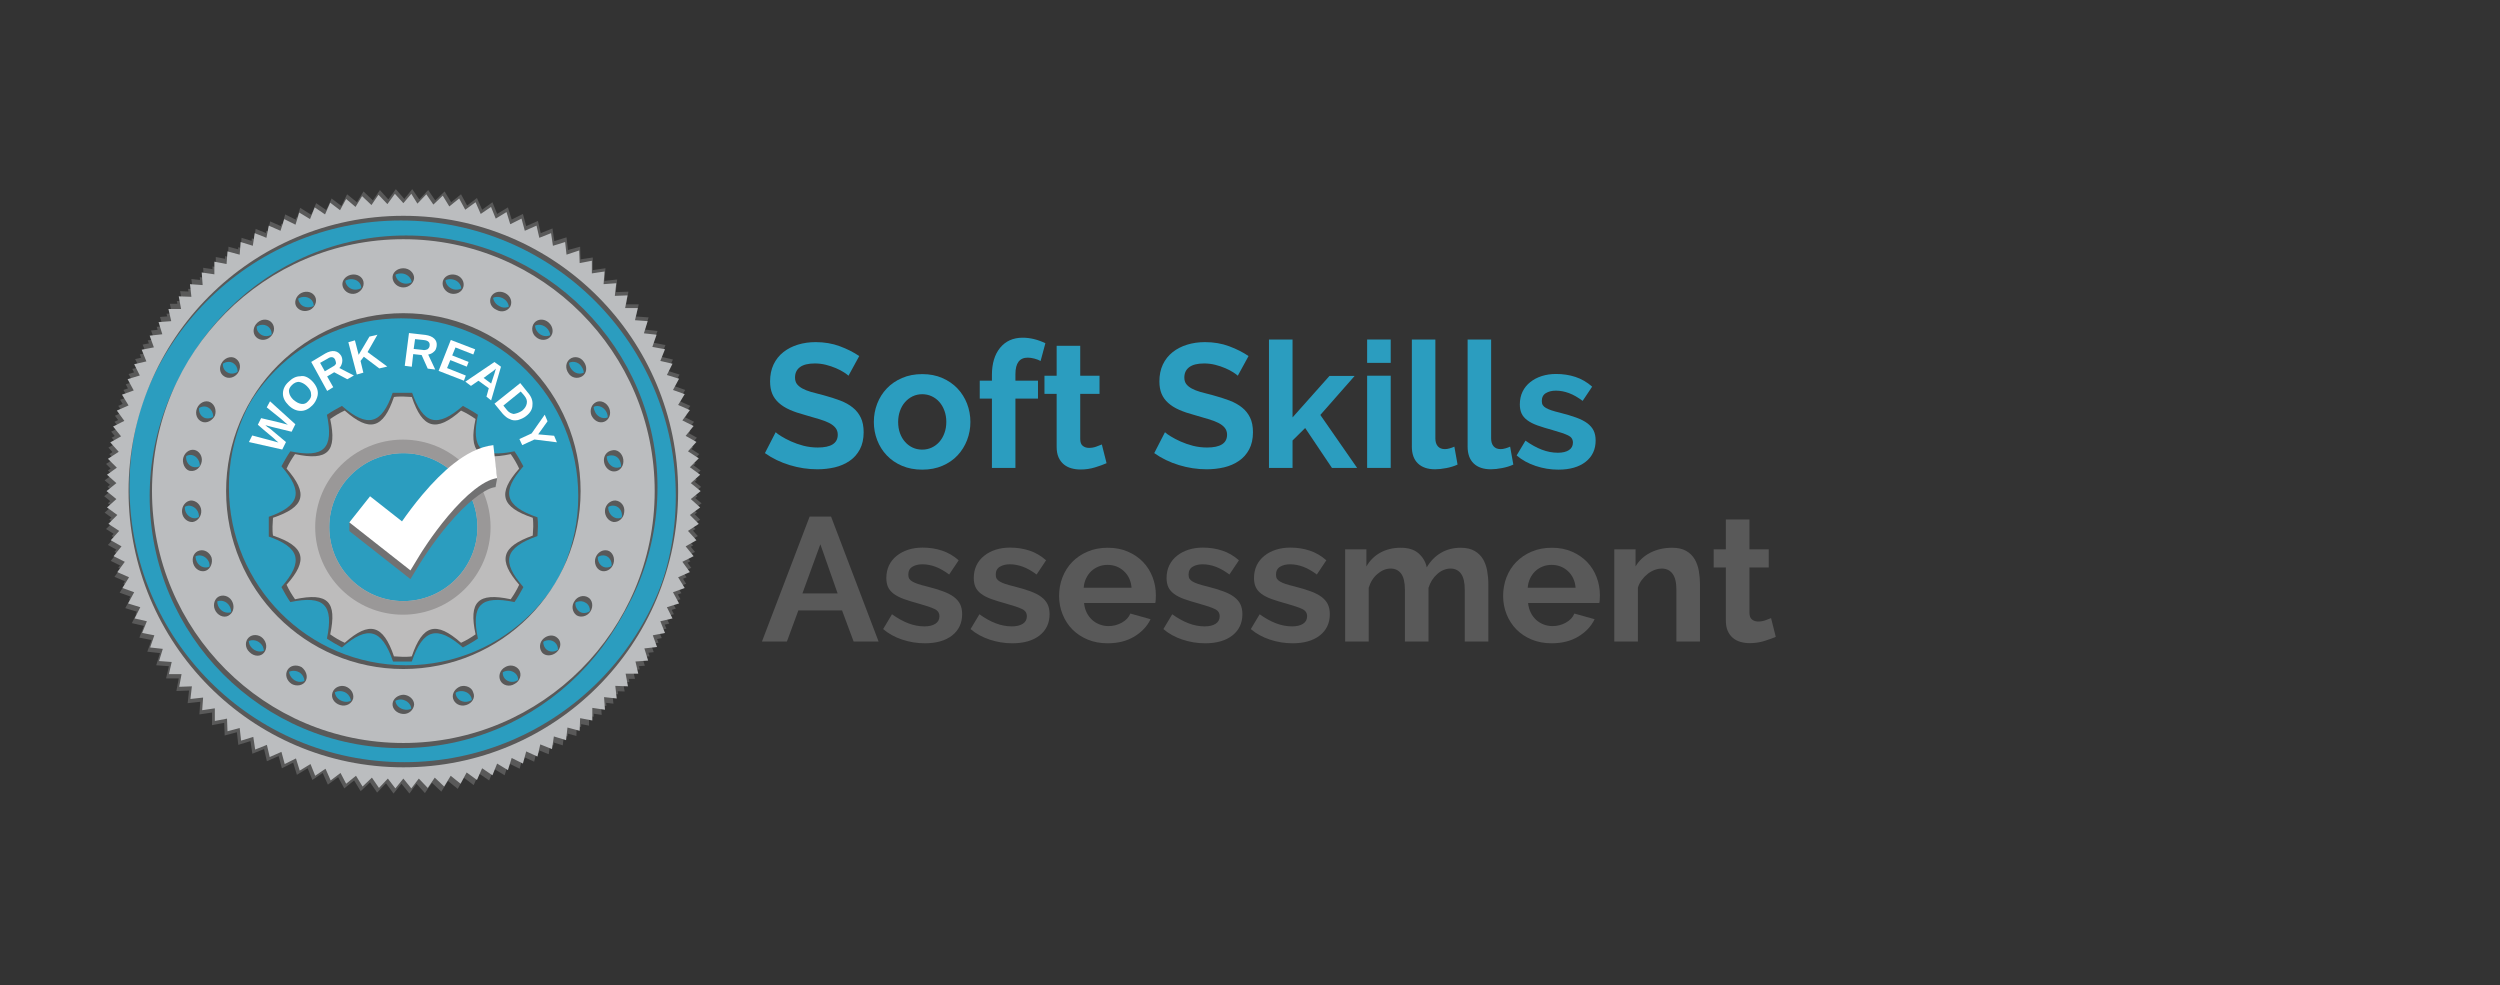
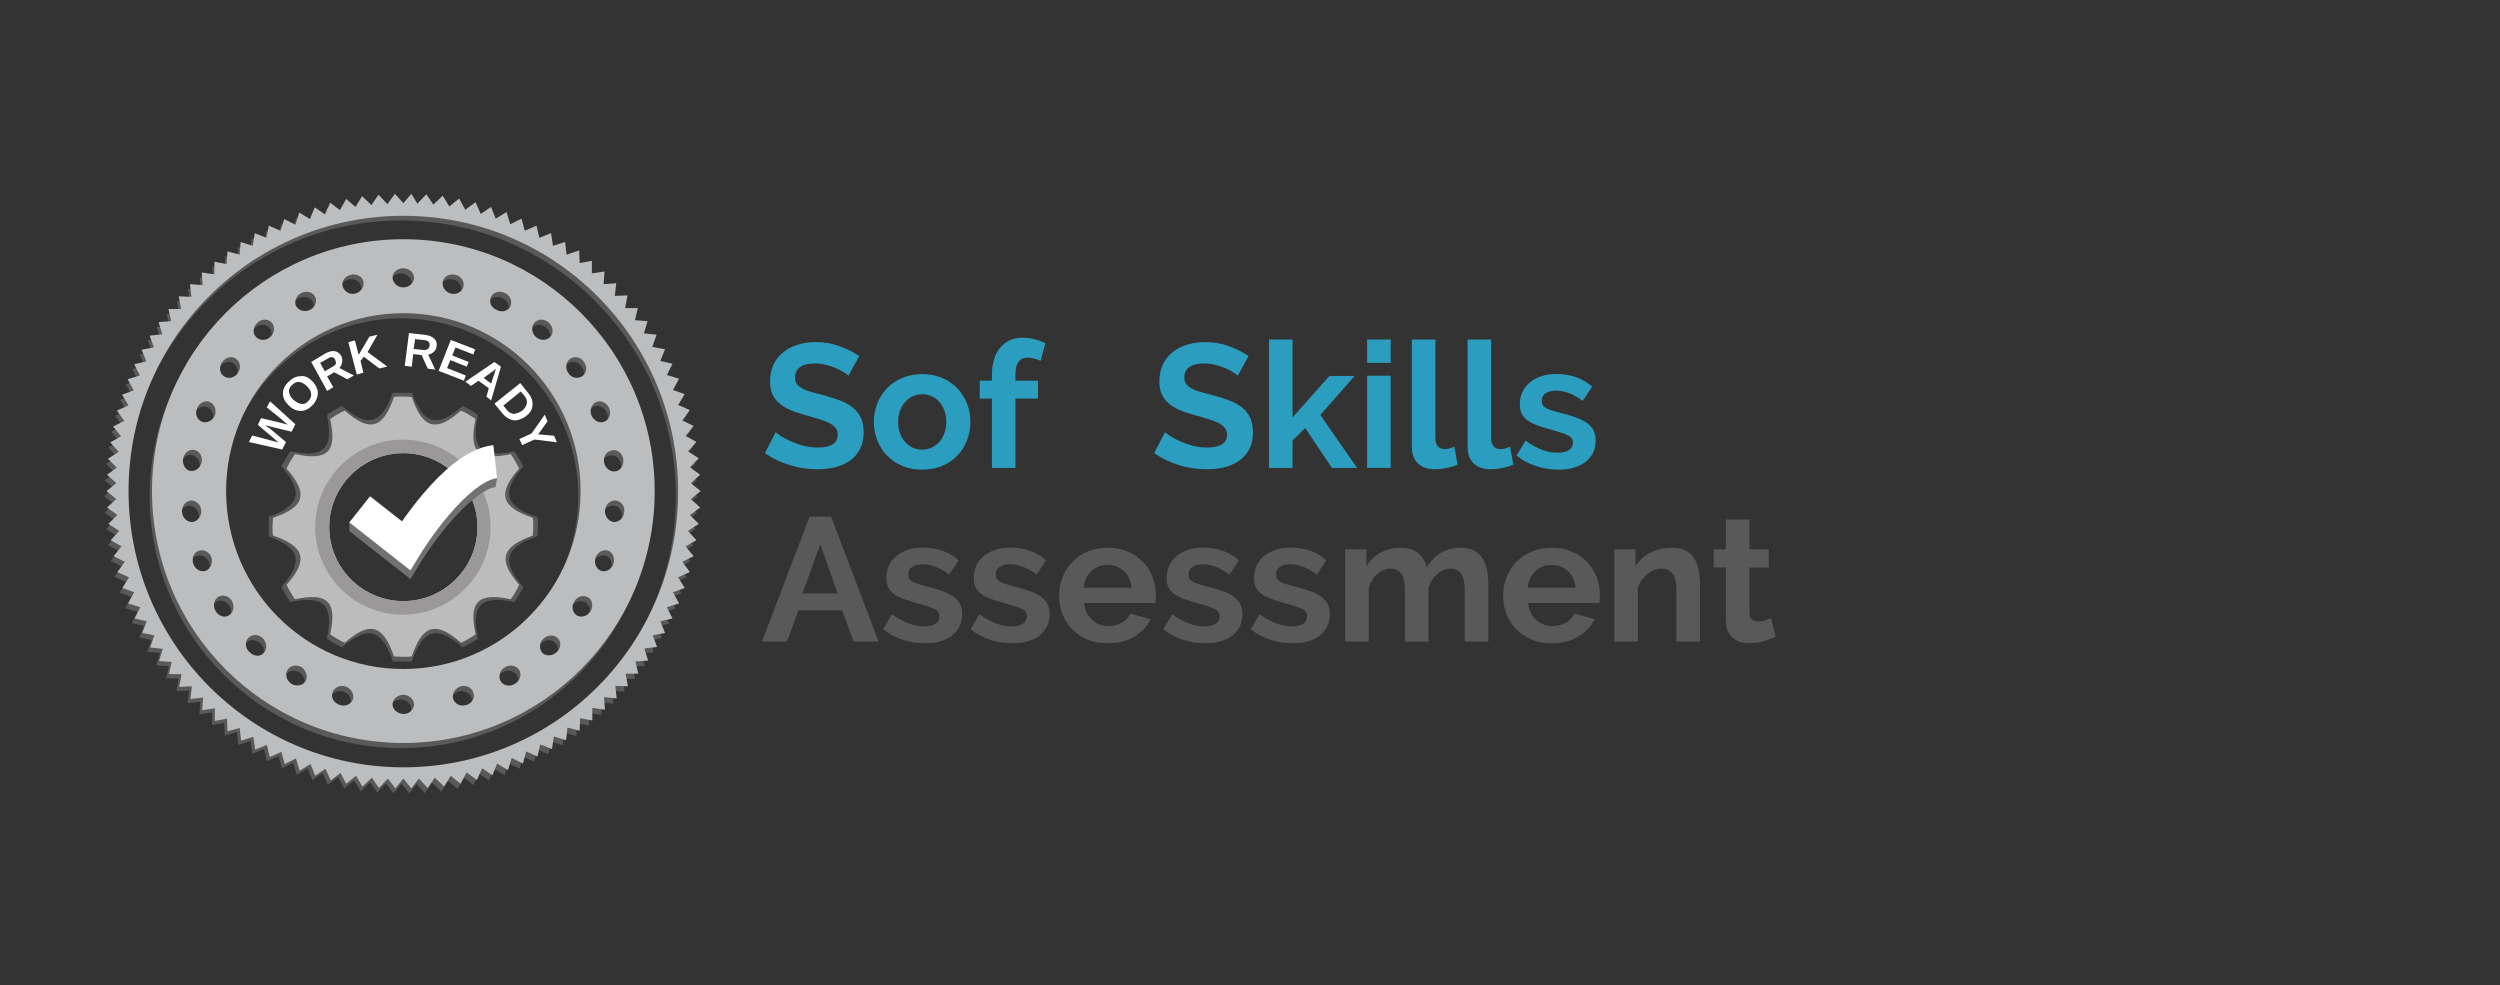
<svg xmlns="http://www.w3.org/2000/svg" width="718" zoomAndPan="magnify" viewBox="0 0 538.5 212.25" height="283" preserveAspectRatio="xMidYMid meet" version="1.0">
  <rect x="0" y="0" width="538.5" height="212.25" fill="#333333" stroke="none" />
  <defs>
    <g />
    <clipPath id="3b6c483725">
      <path d="M 27.082 46.391 L 146.348 46.391 L 146.348 165.656 L 27.082 165.656 Z M 27.082 46.391 " clip-rule="nonzero" />
    </clipPath>
    <clipPath id="df124663e4">
-       <path d="M 86.715 46.391 C 53.781 46.391 27.082 73.09 27.082 106.023 C 27.082 138.957 53.781 165.656 86.715 165.656 C 119.648 165.656 146.348 138.957 146.348 106.023 C 146.348 73.09 119.648 46.391 86.715 46.391 " clip-rule="nonzero" />
-     </clipPath>
+       </clipPath>
    <clipPath id="3f7a29be7e">
-       <path d="M 23 40.738 L 151.457 40.738 L 151.457 170 L 23 170 Z M 23 40.738 " clip-rule="nonzero" />
-     </clipPath>
+       </clipPath>
    <clipPath id="3f96d05298">
      <path d="M 57.895 84.605 L 115.871 84.605 L 115.871 142.488 L 57.895 142.488 Z M 57.895 84.605 " clip-rule="nonzero" />
    </clipPath>
    <clipPath id="1285d48b3c">
      <path d="M 58.801 85.512 L 114.859 85.512 L 114.859 141.48 L 58.801 141.48 Z M 58.801 85.512 " clip-rule="nonzero" />
    </clipPath>
    <clipPath id="ccff312515">
      <path d="M 75.25 97 L 107.086 97 L 107.086 124.742 L 75.25 124.742 Z M 75.25 97 " clip-rule="nonzero" />
    </clipPath>
    <clipPath id="6216c16f14">
      <path d="M 75.25 95.871 L 107.086 95.871 L 107.086 123 L 75.25 123 Z M 75.25 95.871 " clip-rule="nonzero" />
    </clipPath>
  </defs>
  <g clip-path="url(#3b6c483725)">
    <g clip-path="url(#df124663e4)">
      <path fill="#2b9dbf" d="M 27.082 46.391 L 146.348 46.391 L 146.348 165.656 L 27.082 165.656 Z M 27.082 46.391 " fill-opacity="1" fill-rule="nonzero" />
    </g>
  </g>
  <g clip-path="url(#3f7a29be7e)">
    <path fill="#595959" d="M 87.082 164.172 C 54.359 164.172 27.895 137.648 27.895 104.773 C 27.895 71.898 54.359 45.477 87.082 45.477 C 119.809 45.477 146.273 72.102 146.273 104.875 C 146.273 137.648 119.707 164.172 87.082 164.172 Z M 148.898 106.59 L 151.02 104.875 L 148.898 103.16 L 150.918 101.344 L 148.695 99.73 L 150.617 97.816 L 148.293 96.305 L 150.109 94.285 L 147.789 92.977 L 149.504 90.859 L 147.082 89.648 L 148.695 87.43 L 146.172 86.32 L 147.586 84 L 145.062 83.094 L 146.375 80.672 L 143.746 79.867 L 144.961 77.445 L 142.332 76.84 L 143.344 74.32 L 140.719 73.816 L 141.625 71.293 L 138.898 70.992 L 139.707 68.367 L 136.98 68.168 L 137.586 65.547 L 134.859 65.547 L 135.363 62.824 L 132.637 62.922 L 132.941 60.199 L 130.215 60.504 L 130.414 57.781 L 127.688 58.184 L 127.688 55.461 L 125.062 55.863 L 124.961 53.141 L 122.336 53.848 L 122.031 51.125 L 119.406 51.93 L 119 49.207 L 116.477 50.219 L 115.871 47.594 L 113.344 48.703 L 112.637 46.082 L 110.215 47.293 L 109.406 44.672 L 107.082 46.082 L 106.074 43.562 L 103.852 45.176 L 102.738 42.652 L 100.617 44.266 L 99.305 41.848 L 97.184 43.562 L 95.77 41.242 L 93.75 43.156 L 92.234 40.938 L 90.316 42.957 L 88.801 40.738 L 87.082 42.855 L 85.266 40.738 L 83.648 42.957 L 81.832 40.938 L 80.316 43.156 L 78.297 41.242 L 76.883 43.562 L 74.762 41.848 L 73.547 44.367 L 71.426 42.754 L 70.316 45.277 L 68.094 43.762 L 67.086 46.285 L 64.66 44.77 L 63.852 47.395 L 61.43 46.184 L 60.723 48.805 L 58.195 47.695 L 57.59 50.316 L 55.066 49.309 L 54.66 52.031 L 52.035 51.227 L 51.832 53.848 L 49.207 53.141 L 49.105 55.863 L 46.48 55.359 L 46.48 58.082 L 43.75 57.68 L 43.953 60.402 L 41.227 60.102 L 41.531 62.824 L 38.801 62.723 L 39.309 65.445 L 36.582 65.445 L 37.188 68.066 L 34.461 68.27 L 35.266 70.891 L 32.539 71.191 L 33.449 73.715 L 30.723 74.219 L 31.73 76.738 L 29.105 77.344 L 30.316 79.766 L 27.691 80.57 L 29.105 83.094 L 26.582 84 L 27.996 86.32 L 25.469 87.43 L 27.086 89.648 L 24.66 90.859 L 26.379 92.977 L 24.055 94.285 L 25.875 96.305 L 23.551 97.816 L 25.469 99.73 L 23.246 101.344 L 25.27 103.16 L 23.148 104.875 L 25.27 106.59 L 23.246 108.406 L 25.469 110.02 L 23.551 111.934 L 25.875 113.445 L 24.055 115.465 L 26.379 116.773 L 24.66 118.891 L 27.086 120.102 L 25.469 122.32 L 27.996 123.43 L 26.582 125.75 L 29.105 126.656 L 27.793 129.078 L 30.418 129.883 L 29.207 132.305 L 31.832 132.91 L 30.824 135.43 L 33.449 135.934 L 32.539 138.457 L 35.266 138.758 L 34.461 141.379 L 37.188 141.582 L 36.582 144.203 L 39.309 144.203 L 38.801 146.926 L 41.531 146.828 L 41.227 149.551 L 43.953 149.348 L 43.75 152.07 L 46.48 151.668 L 46.48 154.391 L 49.105 153.887 L 49.207 156.609 L 51.832 155.902 L 52.137 158.625 L 54.762 157.82 L 55.164 160.543 L 57.691 159.531 L 58.297 162.156 L 60.82 161.047 L 61.527 163.668 L 63.953 162.457 L 64.762 165.078 L 67.086 163.668 L 68.094 166.188 L 70.316 164.676 L 71.426 167.195 L 73.547 165.582 L 74.863 168.004 L 76.984 166.289 L 78.398 168.609 L 80.418 166.691 L 81.934 168.91 L 83.852 166.895 L 85.469 169.113 L 87.184 166.996 L 88.902 169.113 L 90.52 166.895 L 92.438 168.91 L 93.953 166.691 L 95.973 168.609 L 97.387 166.289 L 99.508 168.004 L 100.82 165.582 L 102.941 167.195 L 104.051 164.676 L 106.273 166.188 L 107.285 163.668 L 109.609 165.078 L 110.414 162.457 L 112.84 163.668 L 113.547 161.047 L 116.07 162.156 L 116.68 159.531 L 119.203 160.543 L 119.605 157.82 L 122.234 158.625 L 122.535 155.902 L 125.164 156.609 L 125.262 153.887 L 127.891 154.391 L 127.891 151.668 L 130.617 152.07 L 130.414 149.348 L 133.141 149.551 L 132.84 146.828 L 135.566 146.926 L 135.062 144.203 L 137.789 144.203 L 137.184 141.582 L 139.91 141.379 L 139.102 138.758 L 141.828 138.457 L 140.918 135.934 L 143.547 135.43 L 142.535 132.91 L 145.16 132.305 L 143.949 129.883 L 146.574 129.078 L 145.262 126.656 L 147.789 125.75 L 146.375 123.43 L 148.898 122.32 L 147.281 120.102 L 149.707 118.891 L 147.988 116.773 L 150.312 115.465 L 148.496 113.445 L 150.816 111.934 L 148.898 110.02 L 151.121 108.406 L 148.898 106.59 " fill-opacity="1" fill-rule="evenodd" />
  </g>
  <path fill="#595959" d="M 86.375 47.492 C 119 47.492 145.566 74.016 145.566 106.891 C 145.566 139.766 119.102 166.289 86.375 166.289 C 53.652 166.289 27.188 139.668 27.188 106.891 C 27.188 74.117 53.652 47.492 86.375 47.492 Z M 24.562 105.176 L 22.441 106.891 L 24.562 108.605 L 22.539 110.422 L 24.762 112.035 L 22.844 113.949 L 25.066 115.363 L 23.246 117.379 L 25.57 118.691 L 23.855 120.809 L 26.277 122.02 L 24.66 124.238 L 27.188 125.348 L 25.773 127.664 L 28.297 128.574 L 26.984 130.992 L 29.609 131.801 L 28.398 134.223 L 31.023 134.824 L 30.016 137.348 L 32.641 137.852 L 31.73 140.371 L 34.461 140.676 L 33.652 143.297 L 36.379 143.5 L 35.773 146.121 L 38.5 146.121 L 37.996 148.844 L 40.723 148.742 L 40.418 151.465 L 43.145 151.164 L 42.945 153.887 L 45.672 153.48 L 45.672 156.203 L 48.297 155.699 L 48.398 158.422 L 51.023 157.719 L 51.328 160.441 L 53.953 159.633 L 54.359 162.355 L 56.883 161.348 L 57.488 163.969 L 60.016 162.859 L 60.723 165.484 L 63.145 164.273 L 63.953 166.895 L 66.277 165.484 L 67.285 168.004 L 69.508 166.492 L 70.621 169.012 L 72.84 167.398 L 74.156 169.82 L 76.277 168.105 L 77.691 170.426 L 79.711 168.508 L 81.227 170.727 L 83.145 168.711 L 84.762 170.93 L 86.477 168.812 L 88.195 170.93 L 89.711 168.812 L 91.527 170.828 L 93.043 168.609 L 95.062 170.523 L 96.477 168.207 L 98.598 169.922 L 99.91 167.5 L 102.031 169.113 L 103.145 166.594 L 105.367 168.105 L 106.375 165.582 L 108.699 166.996 L 109.508 164.375 L 111.93 165.582 L 112.637 162.961 L 115.062 164.07 L 115.668 161.449 L 118.191 162.457 L 118.598 159.734 L 121.223 160.543 L 121.527 157.82 L 124.152 158.523 L 124.254 155.801 L 126.879 156.305 L 126.879 153.582 L 129.605 153.988 L 129.406 151.262 L 132.133 151.566 L 131.828 148.844 L 134.555 148.945 L 134.051 146.223 L 136.777 146.223 L 136.172 143.598 L 138.898 143.398 L 138.09 140.777 L 140.82 140.473 L 139.91 137.953 L 142.535 137.449 L 141.527 134.926 L 144.152 134.32 L 142.941 131.902 L 145.566 131.094 L 144.254 128.676 L 146.777 127.766 L 145.363 125.449 L 147.891 124.34 L 146.273 122.121 L 148.695 120.91 L 146.98 118.793 L 149.305 117.48 L 147.484 115.465 L 149.809 113.949 L 147.891 112.035 L 150.109 110.422 L 148.09 108.605 L 150.211 106.891 L 148.09 105.176 L 150.109 103.363 L 147.891 101.75 L 149.809 99.832 L 147.484 98.32 L 149.305 96.305 L 146.98 94.992 L 148.695 92.875 L 146.273 91.664 L 147.891 89.445 L 145.363 88.336 L 146.777 86.016 L 144.254 85.109 L 145.566 82.688 L 142.941 81.883 L 144.152 79.461 L 141.527 78.855 L 142.535 76.336 L 139.809 75.832 L 140.719 73.309 L 137.992 73.008 L 138.797 70.387 L 136.07 70.184 L 136.676 67.562 L 133.949 67.562 L 134.457 64.84 L 131.727 64.941 L 132.031 62.219 L 129.305 62.52 L 129.508 59.797 L 126.777 60.199 L 126.777 57.477 L 124.152 57.98 L 124.051 55.258 L 121.426 55.965 L 121.121 53.242 L 118.496 54.051 L 118.094 51.324 L 115.566 52.336 L 114.961 49.711 L 112.438 50.82 L 111.73 48.199 L 109.305 49.41 L 108.496 46.789 L 106.172 48.199 L 105.164 45.68 L 102.941 47.191 L 101.832 44.672 L 99.809 46.383 L 98.496 43.965 L 96.375 45.68 L 94.961 43.359 L 92.941 45.277 L 91.426 43.059 L 89.508 45.074 L 88.094 42.754 L 86.375 44.871 L 84.559 42.754 L 82.941 44.973 L 81.023 42.957 L 79.508 45.176 L 77.488 43.258 L 76.074 45.578 L 73.953 43.863 L 72.641 46.285 L 70.52 44.672 L 69.508 47.191 L 67.285 45.68 L 66.277 48.199 L 63.852 46.789 L 63.043 49.41 L 60.621 48.199 L 59.914 50.82 L 57.387 49.711 L 56.781 52.336 L 54.258 51.324 L 53.852 54.051 L 51.328 53.242 L 51.125 55.863 L 48.5 55.16 L 48.398 57.883 L 45.773 57.375 L 45.773 60.102 L 43.043 59.695 L 43.246 62.418 L 40.52 62.219 L 40.824 64.941 L 38.094 64.84 L 38.602 67.562 L 35.875 67.562 L 36.48 70.184 L 33.754 70.387 L 34.559 73.008 L 31.832 73.309 L 32.742 75.832 L 30.117 76.336 L 31.125 78.855 L 28.5 79.461 L 29.711 81.883 L 27.086 82.789 L 28.398 85.211 L 25.875 86.117 L 27.289 88.438 L 24.762 89.547 L 26.379 91.766 L 23.953 92.977 L 25.672 95.094 L 23.348 96.402 L 25.168 98.422 L 22.844 99.934 L 24.762 101.848 L 22.539 103.465 L 24.562 105.176 " fill-opacity="1" fill-rule="evenodd" />
  <path fill="#bbbdbf" d="M 86.883 46.484 C 119.605 46.484 146.07 73.008 146.07 105.883 C 146.07 138.758 119.605 165.281 86.883 165.281 C 54.156 165.281 27.691 138.559 27.691 105.781 C 27.691 73.008 54.156 46.484 86.883 46.484 Z M 25.066 104.066 L 22.945 105.781 L 25.066 107.496 L 23.047 109.312 L 25.27 110.926 L 23.348 112.84 L 25.672 114.355 L 23.855 116.371 L 26.176 117.684 L 24.461 119.801 L 26.883 121.012 L 25.27 123.23 L 27.793 124.34 L 26.379 126.656 L 28.902 127.566 L 27.59 129.984 L 30.219 130.793 L 29.004 133.211 L 31.633 133.816 L 30.621 136.34 L 33.246 136.844 L 32.34 139.465 L 35.066 139.766 L 34.258 142.391 L 36.984 142.59 L 36.379 145.215 L 39.105 145.215 L 38.602 147.938 L 41.328 147.836 L 41.023 150.559 L 43.75 150.254 L 43.551 152.977 L 46.277 152.574 L 46.277 155.297 L 48.902 154.793 L 49.004 157.516 L 51.629 156.809 L 51.934 159.531 L 54.559 158.727 L 54.965 161.449 L 57.488 160.441 L 58.094 163.062 L 60.621 161.953 L 61.328 164.574 L 63.75 163.363 L 64.559 165.988 L 66.883 164.574 L 67.891 167.098 L 70.113 165.582 L 71.227 168.105 L 73.348 166.492 L 74.559 168.812 L 76.68 167.098 L 78.094 169.414 L 80.113 167.5 L 81.629 169.719 L 83.547 167.703 L 85.164 169.82 L 86.883 167.703 L 88.598 169.82 L 90.215 167.703 L 92.133 169.719 L 93.648 167.5 L 95.668 169.414 L 97.082 167.098 L 99.203 168.812 L 100.516 166.391 L 102.738 168.004 L 103.852 165.484 L 106.074 166.996 L 107.082 164.473 L 109.406 165.887 L 110.215 163.266 L 112.637 164.473 L 113.344 161.852 L 115.77 162.961 L 116.375 160.34 L 118.898 161.348 L 119.305 158.625 L 121.93 159.434 L 122.234 156.711 L 124.859 157.414 L 124.961 154.691 L 127.586 155.195 L 127.586 152.473 L 130.312 152.879 L 130.113 150.156 L 132.84 150.457 L 132.535 147.734 L 135.262 147.836 L 134.758 145.113 L 137.484 145.113 L 136.879 142.488 L 139.605 142.289 L 138.797 139.668 L 141.527 139.363 L 140.617 136.844 L 143.242 136.34 L 142.234 133.816 L 144.859 133.211 L 143.648 130.793 L 146.273 129.984 L 144.961 127.566 L 147.484 126.656 L 146.07 124.34 L 148.598 123.23 L 146.98 121.012 L 149.402 119.801 L 147.688 117.684 L 150.012 116.371 L 148.191 114.355 L 150.516 112.84 L 148.598 110.926 L 150.816 109.312 L 148.797 107.496 L 150.918 105.781 L 148.797 104.066 L 150.816 102.254 L 148.598 100.641 L 150.516 98.723 L 148.191 97.211 L 150.012 95.195 L 147.688 93.883 L 149.402 91.766 L 146.98 90.555 L 148.598 88.336 L 146.07 87.227 L 147.484 84.906 L 144.961 84 L 146.273 81.578 L 143.648 80.773 L 144.859 78.352 L 142.234 77.746 L 143.242 75.227 L 140.516 74.723 L 141.426 72.102 L 138.699 71.797 L 139.504 69.176 L 136.777 68.973 L 137.383 66.352 L 134.656 66.352 L 135.164 63.629 L 132.434 63.73 L 132.738 61.008 L 130.012 61.207 L 130.215 58.484 L 127.484 58.891 L 127.484 56.168 L 124.859 56.672 L 124.758 53.949 L 122.031 54.855 L 121.727 52.133 L 119.102 52.941 L 118.699 50.219 L 116.172 51.227 L 115.566 48.602 L 113.043 49.711 L 112.336 47.09 L 109.91 48.301 L 109.102 45.68 L 106.781 47.09 L 105.77 44.57 L 103.547 46.082 L 102.438 43.562 L 100.215 45.176 L 98.902 42.754 L 96.781 44.469 L 95.367 42.148 L 93.348 44.066 L 91.832 41.848 L 89.91 43.863 L 88.598 41.746 L 86.883 43.762 L 85.062 41.746 L 83.445 43.965 L 81.527 41.949 L 80.012 44.168 L 77.992 42.25 L 76.578 44.57 L 74.559 42.855 L 73.246 45.277 L 71.125 43.66 L 70.012 46.184 L 67.793 44.672 L 66.781 47.191 L 64.457 45.781 L 63.648 48.402 L 61.227 47.191 L 60.418 49.711 L 57.895 48.602 L 57.387 51.227 L 54.863 50.219 L 54.457 52.941 L 51.832 52.133 L 51.629 54.855 L 49.004 54.148 L 48.801 56.871 L 46.176 56.367 L 46.176 59.09 L 43.449 58.688 L 43.652 61.41 L 40.922 61.207 L 41.227 63.934 L 38.5 63.832 L 39.004 66.555 L 36.277 66.555 L 36.883 69.176 L 34.156 69.379 L 34.965 72 L 32.238 72.301 L 33.145 74.824 L 30.52 75.328 L 31.531 77.848 L 28.902 78.453 L 30.117 80.875 L 27.488 81.68 L 28.805 84.102 L 26.277 85.008 L 27.691 87.328 L 25.168 88.438 L 26.781 90.656 L 24.359 91.867 L 26.074 93.984 L 23.754 95.293 L 25.57 97.312 L 23.246 98.824 L 25.168 100.742 L 23.047 102.254 L 25.066 104.066 " fill-opacity="1" fill-rule="evenodd" />
  <g clip-path="url(#3f96d05298)">
    <path fill="#595959" d="M 86.883 130.086 C 77.789 130.086 70.316 122.723 70.316 113.547 C 70.316 104.371 77.691 97.008 86.883 97.008 C 96.074 97.008 103.445 104.371 103.445 113.547 C 103.445 122.723 95.973 130.086 86.883 130.086 Z M 115.77 115.465 C 115.77 114.859 115.871 114.152 115.871 113.445 C 115.871 112.742 115.871 112.137 115.77 111.43 C 108.699 109.008 107.891 105.984 112.738 100.438 C 112.133 99.328 111.527 98.219 110.82 97.211 C 103.547 98.723 101.426 96.605 102.941 89.344 C 101.93 88.641 100.82 88.035 99.711 87.43 C 94.152 92.27 91.125 91.461 88.699 84.402 C 87.992 84.402 87.387 84.301 86.68 84.301 C 85.973 84.301 85.367 84.301 84.66 84.402 C 82.234 91.461 79.203 92.27 73.648 87.43 C 72.539 88.035 71.426 88.641 70.418 89.344 C 71.934 96.605 69.812 98.723 62.539 97.211 C 61.832 98.219 61.227 99.328 60.621 100.438 C 65.469 105.984 64.66 109.008 57.59 111.43 C 57.59 112.137 57.488 112.742 57.488 113.445 C 57.488 114.152 57.488 114.758 57.59 115.465 C 64.66 117.883 65.469 120.91 60.621 126.457 C 61.227 127.566 61.832 128.676 62.539 129.684 C 69.812 128.172 71.934 130.289 70.418 137.547 C 71.426 138.254 72.539 138.859 73.648 139.465 C 79.203 134.625 82.234 135.43 84.66 142.488 C 85.266 142.488 85.973 142.59 86.68 142.59 C 87.387 142.59 87.992 142.59 88.699 142.488 C 91.125 135.43 94.152 134.625 99.711 139.465 C 100.82 138.859 101.93 138.254 102.941 137.547 C 101.426 130.289 103.547 128.172 110.82 129.684 C 111.527 128.676 112.133 127.566 112.738 126.457 C 107.891 120.91 108.699 117.984 115.77 115.465 " fill-opacity="1" fill-rule="nonzero" />
  </g>
  <path fill="#595959" d="M 86.883 130.086 C 77.789 130.086 70.316 122.723 70.316 113.547 C 70.316 104.371 77.691 97.008 86.883 97.008 C 96.074 97.008 103.445 104.371 103.445 113.547 C 103.445 122.723 95.973 130.086 86.883 130.086 Z M 86.883 94.086 C 76.074 94.086 67.387 102.758 67.387 113.547 C 67.387 124.34 76.074 133.012 86.883 133.012 C 97.688 133.012 106.375 124.34 106.375 113.547 C 106.375 102.758 97.59 94.086 86.883 94.086 " fill-opacity="1" fill-rule="nonzero" />
  <g clip-path="url(#1285d48b3c)">
    <path fill="#bdbcbc" d="M 86.883 129.48 C 78.094 129.48 70.922 122.32 70.922 113.547 C 70.922 104.773 78.094 97.613 86.883 97.613 C 95.668 97.613 102.84 104.773 102.84 113.547 C 102.84 122.32 95.668 129.48 86.883 129.48 Z M 114.758 115.363 C 114.758 114.758 114.859 114.051 114.859 113.445 C 114.859 112.84 114.859 112.137 114.758 111.531 C 107.891 109.211 107.082 106.285 111.828 100.941 C 111.324 99.832 110.719 98.824 110.012 97.816 C 102.941 99.328 100.922 97.312 102.438 90.254 C 101.426 89.547 100.418 88.941 99.305 88.438 C 93.953 93.176 91.023 92.371 88.699 85.512 C 88.094 85.512 87.387 85.41 86.781 85.41 C 86.176 85.41 85.469 85.41 84.859 85.512 C 82.539 92.371 79.609 93.176 74.254 88.438 C 73.145 88.941 72.133 89.547 71.125 90.254 C 72.641 97.312 70.621 99.328 63.551 97.816 C 62.844 98.824 62.234 99.832 61.73 100.941 C 66.477 106.387 65.672 109.211 58.801 111.531 C 58.801 112.137 58.699 112.84 58.699 113.445 C 58.699 114.051 58.699 114.758 58.801 115.363 C 65.672 117.684 66.477 120.605 61.73 125.953 C 62.234 127.062 62.844 128.07 63.551 129.078 C 70.621 127.566 72.641 129.582 71.125 136.641 C 72.133 137.348 73.145 137.953 74.254 138.457 C 79.609 133.715 82.539 134.523 84.859 141.379 C 85.469 141.379 86.176 141.48 86.781 141.48 C 87.387 141.48 88.094 141.48 88.699 141.379 C 91.023 134.523 93.953 133.715 99.305 138.457 C 100.418 137.953 101.426 137.348 102.438 136.641 C 100.922 129.582 102.941 127.566 110.012 129.078 C 110.719 128.07 111.324 127.062 111.828 125.953 C 107.184 120.605 107.992 117.781 114.758 115.363 " fill-opacity="1" fill-rule="nonzero" />
  </g>
  <path fill="#9a9898" d="M 86.883 129.48 C 78.094 129.48 70.922 122.32 70.922 113.547 C 70.922 104.773 78.094 97.613 86.883 97.613 C 95.668 97.613 102.84 104.773 102.84 113.547 C 102.84 122.32 95.668 129.48 86.883 129.48 Z M 86.781 94.691 C 76.375 94.691 67.891 103.16 67.891 113.547 C 67.891 123.934 76.375 132.406 86.781 132.406 C 97.184 132.406 105.668 123.934 105.668 113.547 C 105.668 103.16 97.285 94.691 86.781 94.691 " fill-opacity="1" fill-rule="nonzero" />
  <path fill="#ffffff" d="M 63.621 91.383 L 62.812 92.996 L 58.672 91.988 C 58.164 91.887 57.66 91.684 57.156 91.582 C 57.457 91.887 57.762 92.086 57.965 92.188 C 58.164 92.289 59.379 93.398 61.602 95.215 L 60.793 96.828 L 53.621 95.215 L 54.328 93.801 L 58.871 95.012 L 59.984 95.316 C 59.578 95.012 59.277 94.711 58.973 94.406 C 58.672 94.105 57.457 93.195 55.539 91.484 L 56.246 90.07 L 60.086 90.977 C 60.387 91.078 60.992 91.18 62.004 91.484 L 61.5 91.078 L 60.59 90.273 L 57.457 87.75 L 58.164 86.441 Z M 63.621 91.383 " fill-opacity="1" fill-rule="nonzero" />
  <path fill="#ffffff" d="M 67.207 82.055 C 67.711 82.559 68.113 83.164 68.316 83.77 C 68.52 84.375 68.52 84.977 68.316 85.582 C 68.113 86.188 67.812 86.793 67.305 87.297 C 66.5 88.105 65.691 88.508 64.781 88.508 C 63.871 88.508 62.965 88.105 62.156 87.297 C 61.348 86.492 60.941 85.684 60.941 84.777 C 60.941 83.867 61.348 82.961 62.156 82.254 C 62.965 81.449 63.77 81.047 64.68 81.047 C 65.488 80.844 66.398 81.246 67.207 82.055 Z M 66.094 83.164 C 65.59 82.66 64.984 82.355 64.379 82.254 C 63.871 82.254 63.367 82.457 62.863 82.961 C 62.355 83.465 62.156 83.969 62.258 84.473 C 62.355 85.078 62.66 85.582 63.164 86.086 C 63.77 86.59 64.277 86.895 64.883 86.996 C 65.488 87.098 65.992 86.895 66.398 86.391 C 66.902 85.887 67.105 85.383 67.004 84.879 C 67.004 84.273 66.699 83.77 66.094 83.164 Z M 66.094 83.164 " fill-opacity="1" fill-rule="nonzero" />
  <path fill="#ffffff" d="M 74.812 81.691 L 71.984 80.18 L 70.469 81.086 L 71.781 83.406 L 70.469 84.211 L 67.035 77.961 L 70.062 76.145 C 70.77 75.742 71.477 75.539 72.086 75.641 C 72.691 75.742 73.094 76.043 73.5 76.648 C 73.699 77.051 73.801 77.555 73.699 78.059 C 73.598 78.562 73.398 78.969 73.094 79.27 L 76.227 80.883 Z M 72.184 77.457 C 71.883 76.852 71.277 76.75 70.57 77.254 L 68.953 78.16 L 69.965 79.977 L 71.68 78.969 C 72.086 78.766 72.285 78.562 72.387 78.262 C 72.387 78.059 72.285 77.758 72.184 77.457 Z M 72.184 77.457 " fill-opacity="1" fill-rule="nonzero" />
  <path fill="#ffffff" d="M 81.699 79.359 L 78.367 76.84 L 77.66 77.746 L 78.266 80.27 L 76.852 80.672 L 75.035 73.715 L 76.449 73.309 L 77.254 76.438 L 79.578 72.504 L 81.297 72.102 L 79.176 75.832 L 83.418 78.957 Z M 81.699 79.359 " fill-opacity="1" fill-rule="nonzero" />
  <path fill="#ffffff" d="M 92.133 79.402 L 90.82 76.477 L 89.004 76.273 L 88.699 78.996 L 87.184 78.797 L 88.094 71.738 L 91.629 72.141 C 92.438 72.242 93.145 72.543 93.547 72.949 C 93.953 73.352 94.152 73.855 94.055 74.562 C 93.953 75.066 93.852 75.469 93.445 75.77 C 93.145 76.074 92.738 76.273 92.234 76.375 L 93.75 79.602 Z M 92.539 74.461 C 92.641 73.754 92.234 73.352 91.324 73.25 L 89.406 73.047 L 89.105 75.164 L 91.023 75.367 C 91.426 75.469 91.73 75.367 92.031 75.266 C 92.336 75.066 92.539 74.762 92.539 74.461 Z M 92.539 74.461 " fill-opacity="1" fill-rule="nonzero" />
  <path fill="#ffffff" d="M 94.477 79.887 L 97.102 73.23 L 102.355 75.246 L 101.953 76.355 L 98.113 74.844 L 97.406 76.559 L 100.941 77.969 L 100.539 78.977 L 97.004 77.566 L 96.297 79.281 L 100.336 80.895 L 99.93 82.004 Z M 94.477 79.887 " fill-opacity="1" fill-rule="nonzero" />
  <path fill="#ffffff" d="M 104.781 85.441 L 105.285 83.625 L 103.062 82.012 L 101.445 83.121 L 100.234 82.215 L 106.496 77.98 L 107.91 78.988 L 105.789 86.25 Z M 106.801 79.391 L 106.699 79.492 C 106.598 79.594 106.496 79.695 106.395 79.793 C 106.293 79.895 105.488 80.398 104.172 81.41 L 105.789 82.617 L 106.496 80.5 L 106.699 79.793 Z M 106.801 79.391 " fill-opacity="1" fill-rule="nonzero" />
  <path fill="#ffffff" d="M 113.375 89.578 C 112.77 90.082 112.164 90.281 111.559 90.484 C 110.949 90.586 110.344 90.586 109.84 90.281 C 109.234 90.082 108.828 89.676 108.324 89.172 L 106.508 86.953 L 112.062 82.516 L 113.68 84.535 C 114.484 85.441 114.789 86.352 114.688 87.258 C 114.688 88.062 114.285 88.871 113.375 89.578 Z M 112.465 88.469 C 113.07 87.965 113.375 87.457 113.477 86.855 C 113.578 86.25 113.375 85.746 112.871 85.141 L 112.164 84.332 L 108.426 87.359 L 109.234 88.367 C 109.637 88.871 110.145 89.074 110.648 89.172 C 111.254 89.074 111.859 88.871 112.465 88.469 Z M 112.465 88.469 " fill-opacity="1" fill-rule="nonzero" />
  <path fill="#ffffff" d="M 115.113 94.668 L 112.488 95.879 L 111.879 94.57 L 114.508 93.359 L 117.336 89.324 L 117.941 90.738 L 115.922 93.559 L 119.355 93.863 L 119.961 95.273 Z M 115.113 94.668 " fill-opacity="1" fill-rule="nonzero" />
  <path fill="#595959" d="M 45.973 132.809 C 45.266 131.699 45.57 130.289 46.48 129.684 C 47.488 129.078 48.801 129.48 49.41 130.488 C 50.016 131.496 49.914 132.809 49.004 133.516 C 48.094 134.223 46.68 133.918 45.973 132.809 Z M 43.043 91.965 C 41.934 91.562 41.43 90.254 41.934 89.043 C 42.438 87.832 43.75 87.227 44.762 87.73 C 45.773 88.234 46.176 89.547 45.773 90.656 C 45.367 91.766 44.055 92.27 43.043 91.965 Z M 43.852 124.035 C 42.844 124.438 41.531 123.832 41.125 122.523 C 40.723 121.211 41.328 120 42.438 119.699 C 43.551 119.398 44.66 120.102 45.066 121.211 C 45.367 122.32 44.863 123.531 43.852 124.035 Z M 38.703 111.43 C 38.602 110.117 39.508 109.008 40.621 108.91 C 41.73 108.91 42.742 109.816 42.844 111.027 C 42.945 112.238 42.137 113.348 41.023 113.547 C 39.914 113.648 38.801 112.742 38.703 111.43 Z M 38.902 100.035 C 39.105 98.723 40.215 97.816 41.328 98.016 C 42.438 98.219 43.145 99.43 43.043 100.539 C 42.844 101.75 41.832 102.656 40.723 102.555 C 39.609 102.453 38.801 101.344 38.902 100.035 Z M 47.387 78.957 C 48.195 77.848 49.609 77.648 50.418 78.352 C 51.328 79.059 51.43 80.469 50.723 81.379 C 50.016 82.387 48.703 82.688 47.793 82.082 C 46.781 81.48 46.578 80.066 47.387 78.957 Z M 54.965 70.586 C 55.973 69.68 57.387 69.781 58.094 70.688 C 58.801 71.598 58.602 72.906 57.691 73.715 C 56.781 74.52 55.469 74.52 54.66 73.715 C 53.852 72.906 53.953 71.496 54.965 70.586 Z M 86.375 68.57 C 107.488 68.57 124.555 85.715 124.555 106.891 C 124.555 128.07 107.488 145.215 86.375 145.215 C 65.266 145.215 48.195 128.07 48.195 106.891 C 48.094 85.715 65.266 68.57 86.375 68.57 Z M 64.355 64.234 C 65.57 63.629 66.883 64.031 67.387 65.043 C 67.891 66.051 67.387 67.359 66.277 67.863 C 65.164 68.367 63.953 68.066 63.348 67.16 C 62.742 66.148 63.246 64.84 64.355 64.234 Z M 75.062 60.199 C 76.375 59.898 77.59 60.605 77.789 61.715 C 77.992 62.824 77.184 63.934 76.074 64.234 C 74.863 64.535 73.75 63.934 73.348 62.824 C 72.941 61.715 73.75 60.504 75.062 60.199 Z M 86.375 58.891 C 87.688 58.891 88.699 59.898 88.699 61.008 C 88.598 62.117 87.59 63.023 86.375 63.023 C 85.164 63.023 84.152 62.117 84.055 61.008 C 83.953 59.898 84.961 58.891 86.375 58.891 Z M 94.859 61.715 C 95.062 60.605 96.273 59.898 97.59 60.199 C 98.902 60.504 99.609 61.715 99.305 62.824 C 99.004 63.934 97.789 64.535 96.578 64.234 C 95.469 63.934 94.66 62.922 94.859 61.715 Z M 105.266 65.043 C 105.77 64.031 107.082 63.629 108.293 64.234 C 109.508 64.84 109.91 66.25 109.406 67.16 C 108.801 68.168 107.488 68.469 106.477 67.863 C 105.266 67.359 104.758 66.051 105.266 65.043 Z M 114.559 70.688 C 115.266 69.781 116.68 69.68 117.688 70.586 C 118.699 71.496 118.801 72.906 117.992 73.715 C 117.184 74.52 115.871 74.52 114.961 73.715 C 114.051 72.906 113.852 71.598 114.559 70.688 Z M 122.234 78.352 C 123.141 77.648 124.555 77.848 125.262 78.957 C 126.07 80.066 125.871 81.48 124.859 82.082 C 123.848 82.688 122.637 82.387 121.93 81.379 C 121.223 80.469 121.324 79.059 122.234 78.352 Z M 126.676 132.809 C 125.969 133.918 124.555 134.223 123.648 133.617 C 122.738 132.91 122.535 131.598 123.141 130.59 C 123.75 129.582 125.062 129.18 126.07 129.785 C 127.082 130.289 127.383 131.598 126.676 132.809 Z M 127.891 87.629 C 128.898 87.125 130.215 87.73 130.719 88.941 C 131.223 90.152 130.719 91.461 129.605 91.867 C 128.496 92.27 127.383 91.562 126.879 90.453 C 126.375 89.344 126.879 88.133 127.891 87.629 Z M 133.75 100.035 C 133.949 101.344 133.141 102.555 131.93 102.656 C 130.82 102.758 129.809 101.848 129.605 100.641 C 129.406 99.43 130.113 98.32 131.324 98.117 C 132.535 97.918 133.547 98.621 133.75 100.035 Z M 133.949 111.43 C 133.848 112.742 132.738 113.648 131.629 113.547 C 130.516 113.348 129.707 112.238 129.809 111.027 C 129.91 109.816 130.922 108.91 132.031 108.91 C 133.242 108.91 134.152 110.02 133.949 111.43 Z M 131.629 122.523 C 131.223 123.832 129.91 124.438 128.898 124.035 C 127.789 123.633 127.383 122.32 127.789 121.211 C 128.191 120.102 129.305 119.398 130.414 119.699 C 131.426 120 132.031 121.211 131.629 122.523 Z M 119.406 141.582 C 118.395 142.488 116.98 142.488 116.273 141.582 C 115.566 140.676 115.668 139.363 116.578 138.559 C 117.484 137.75 118.801 137.648 119.605 138.457 C 120.414 139.262 120.414 140.676 119.406 141.582 Z M 110.316 148.441 C 109.203 149.145 107.789 148.742 107.285 147.734 C 106.781 146.727 107.184 145.414 108.293 144.809 C 109.305 144.203 110.617 144.406 111.324 145.414 C 111.93 146.32 111.527 147.734 110.316 148.441 Z M 99.91 152.977 C 98.598 153.383 97.387 152.676 97.082 151.566 C 96.781 150.457 97.59 149.348 98.699 148.945 C 99.809 148.641 101.125 149.145 101.527 150.254 C 101.93 151.262 101.223 152.574 99.91 152.977 Z M 86.176 154.793 C 84.859 154.691 83.852 153.684 83.953 152.574 C 84.055 151.465 85.164 150.66 86.375 150.66 C 87.59 150.758 88.598 151.668 88.598 152.777 C 88.598 153.988 87.59 154.895 86.176 154.793 Z M 75.57 151.566 C 75.266 152.676 74.055 153.383 72.742 152.977 C 71.426 152.574 70.719 151.363 71.125 150.254 C 71.527 149.145 72.742 148.641 73.852 148.945 C 75.062 149.246 75.77 150.457 75.57 151.566 Z M 65.367 147.734 C 64.863 148.742 63.449 149.145 62.336 148.441 C 61.227 147.734 60.82 146.422 61.43 145.414 C 62.035 144.508 63.348 144.203 64.457 144.809 C 65.469 145.414 65.871 146.727 65.367 147.734 Z M 56.379 141.582 C 55.672 142.488 54.258 142.488 53.246 141.582 C 52.238 140.676 52.238 139.262 53.043 138.457 C 53.852 137.648 55.266 137.75 56.074 138.559 C 56.984 139.363 57.086 140.777 56.379 141.582 Z M 86.375 161.148 C 116.273 161.148 140.516 136.844 140.516 106.891 C 140.516 76.941 116.273 52.637 86.375 52.637 C 56.48 52.637 32.238 76.941 32.238 106.891 C 32.238 136.844 56.48 161.145 86.375 161.145 " fill-opacity="1" fill-rule="evenodd" />
-   <path fill="#595959" d="M 47.188 130.895 C 46.48 129.785 46.781 128.371 47.793 127.766 C 48.801 127.16 50.117 127.566 50.723 128.574 C 51.328 129.582 51.227 130.895 50.316 131.598 C 49.309 132.305 47.895 132.004 47.188 130.895 Z M 44.156 90.051 C 43.043 89.648 42.539 88.336 43.043 87.125 C 43.551 85.918 44.863 85.312 45.871 85.816 C 46.883 86.32 47.285 87.629 46.883 88.738 C 46.48 89.75 45.266 90.352 44.156 90.051 Z M 44.965 122.121 C 43.953 122.523 42.641 121.918 42.238 120.605 C 41.832 119.297 42.438 118.086 43.551 117.781 C 44.66 117.48 45.773 118.188 46.176 119.297 C 46.48 120.406 46.074 121.613 44.965 122.121 Z M 39.812 109.516 C 39.711 108.203 40.621 107.094 41.73 106.992 C 42.844 106.992 43.852 107.898 43.953 109.109 C 44.055 110.32 43.246 111.43 42.137 111.633 C 41.023 111.73 39.914 110.824 39.812 109.516 Z M 40.117 98.117 C 40.316 96.809 41.43 95.898 42.539 96.102 C 43.652 96.305 44.359 97.512 44.258 98.621 C 44.055 99.832 43.043 100.742 41.934 100.641 C 40.723 100.539 39.914 99.43 40.117 98.117 Z M 48.5 77.043 C 49.309 75.934 50.723 75.73 51.531 76.438 C 52.438 77.141 52.539 78.555 51.832 79.461 C 51.125 80.469 49.812 80.773 48.902 80.168 C 47.895 79.562 47.691 78.152 48.5 77.043 Z M 56.176 68.672 C 57.188 67.766 58.602 67.863 59.309 68.773 C 60.016 69.68 59.812 70.992 58.902 71.797 C 57.992 72.605 56.68 72.605 55.871 71.797 C 54.965 70.992 55.164 69.578 56.176 68.672 Z M 87.488 66.656 C 108.598 66.656 125.668 83.797 125.668 104.977 C 125.668 126.152 108.598 143.297 87.488 143.297 C 66.379 143.297 49.309 126.152 49.309 104.977 C 49.207 83.797 66.379 66.656 87.488 66.656 Z M 65.57 62.316 C 66.781 61.715 68.094 62.117 68.598 63.125 C 69.105 64.133 68.5 65.445 67.488 65.949 C 66.379 66.453 65.062 66.148 64.559 65.242 C 63.852 64.234 64.355 62.922 65.57 62.316 Z M 76.176 58.285 C 77.488 57.98 78.699 58.688 78.902 59.797 C 79.105 60.906 78.297 62.016 77.184 62.316 C 75.973 62.621 74.863 62.016 74.457 60.906 C 74.156 59.797 74.863 58.586 76.176 58.285 Z M 87.488 56.973 C 88.801 56.973 89.812 57.98 89.812 59.09 C 89.711 60.199 88.699 61.109 87.488 61.109 C 86.273 61.109 85.266 60.199 85.164 59.09 C 85.062 57.98 86.176 56.973 87.488 56.973 Z M 95.973 59.797 C 96.176 58.688 97.387 57.98 98.699 58.285 C 100.012 58.586 100.719 59.797 100.418 60.906 C 100.113 62.016 98.902 62.621 97.688 62.316 C 96.578 62.016 95.77 61.008 95.973 59.797 Z M 106.375 63.125 C 106.879 62.117 108.195 61.715 109.406 62.316 C 110.617 62.922 111.023 64.336 110.516 65.242 C 109.91 66.25 108.598 66.555 107.586 65.949 C 106.477 65.445 105.871 64.133 106.375 63.125 Z M 115.668 68.773 C 116.375 67.863 117.789 67.766 118.801 68.672 C 119.809 69.578 119.91 70.992 119.102 71.797 C 118.293 72.605 116.98 72.605 116.07 71.797 C 115.164 70.992 114.961 69.68 115.668 68.773 Z M 123.344 76.438 C 124.254 75.73 125.668 75.934 126.375 77.043 C 127.184 78.152 126.98 79.562 125.969 80.168 C 124.961 80.773 123.75 80.469 123.043 79.461 C 122.336 78.555 122.434 77.141 123.344 76.438 Z M 127.789 130.895 C 127.082 132.004 125.668 132.406 124.758 131.699 C 123.848 130.992 123.648 129.684 124.355 128.676 C 124.961 127.664 126.273 127.262 127.285 127.867 C 128.191 128.371 128.496 129.684 127.789 130.895 Z M 129.102 85.715 C 130.113 85.211 131.426 85.816 131.93 87.023 C 132.434 88.234 131.93 89.547 130.82 89.949 C 129.707 90.352 128.496 89.648 128.094 88.539 C 127.586 87.531 127.992 86.219 129.102 85.715 Z M 134.859 98.117 C 135.062 99.43 134.254 100.641 133.043 100.742 C 131.93 100.84 130.922 99.934 130.719 98.723 C 130.516 97.512 131.223 96.402 132.434 96.203 C 133.547 95.898 134.656 96.707 134.859 98.117 Z M 135.164 109.516 C 135.062 110.824 133.949 111.832 132.84 111.633 C 131.727 111.43 130.922 110.32 131.02 109.109 C 131.121 107.898 132.133 106.992 133.242 106.992 C 134.355 106.992 135.262 108.102 135.164 109.516 Z M 132.738 120.605 C 132.336 121.918 131.02 122.523 130.012 122.121 C 129 121.715 128.496 120.406 128.898 119.297 C 129.305 118.188 130.414 117.48 131.527 117.781 C 132.535 118.086 133.141 119.297 132.738 120.605 Z M 120.617 139.668 C 119.605 140.574 118.191 140.574 117.484 139.668 C 116.777 138.758 116.879 137.449 117.789 136.641 C 118.699 135.836 120.012 135.734 120.82 136.539 C 121.629 137.348 121.527 138.758 120.617 139.668 Z M 111.527 146.523 C 110.414 147.23 109 146.828 108.496 145.816 C 107.992 144.809 108.395 143.5 109.508 142.895 C 110.516 142.289 111.828 142.488 112.535 143.5 C 113.043 144.406 112.637 145.816 111.527 146.523 Z M 101.023 151.062 C 99.711 151.465 98.496 150.758 98.195 149.648 C 97.891 148.539 98.699 147.43 99.809 147.027 C 100.922 146.727 102.234 147.23 102.539 148.34 C 103.043 149.348 102.336 150.66 101.023 151.062 Z M 87.387 152.879 C 86.074 152.777 85.062 151.77 85.164 150.66 C 85.266 149.551 86.375 148.742 87.59 148.742 C 88.801 148.844 89.812 149.75 89.812 150.859 C 89.812 152.07 88.699 152.977 87.387 152.879 Z M 76.68 149.648 C 76.375 150.758 75.164 151.465 73.852 151.062 C 72.539 150.66 71.832 149.449 72.234 148.34 C 72.641 147.23 73.852 146.727 75.062 147.027 C 76.176 147.332 76.984 148.539 76.68 149.648 Z M 66.477 145.816 C 65.973 146.828 64.559 147.23 63.449 146.523 C 62.336 145.816 61.934 144.508 62.539 143.5 C 63.145 142.59 64.457 142.289 65.57 142.895 C 66.578 143.5 66.984 144.809 66.477 145.816 Z M 57.488 139.668 C 56.781 140.574 55.367 140.574 54.359 139.668 C 53.348 138.758 53.348 137.348 54.156 136.539 C 54.965 135.734 56.379 135.836 57.188 136.641 C 58.094 137.449 58.195 138.859 57.488 139.668 Z M 87.488 159.23 C 117.387 159.23 141.625 134.926 141.625 104.977 C 141.625 75.023 117.387 50.723 87.488 50.723 C 57.59 50.723 33.348 75.023 33.348 104.977 C 33.348 134.926 57.59 159.23 87.488 159.23 " fill-opacity="1" fill-rule="evenodd" />
  <path fill="#bbbdbf" d="M 46.48 131.699 C 45.773 130.59 46.074 129.18 46.984 128.574 C 47.996 127.969 49.309 128.371 49.914 129.379 C 50.52 130.391 50.418 131.699 49.508 132.406 C 48.602 133.211 47.188 132.809 46.48 131.699 Z M 43.551 90.859 C 42.438 90.453 41.934 89.145 42.438 87.934 C 42.945 86.723 44.258 86.117 45.266 86.621 C 46.277 87.125 46.68 88.438 46.277 89.547 C 45.773 90.555 44.559 91.262 43.551 90.859 Z M 44.359 122.926 C 43.348 123.328 42.035 122.723 41.629 121.414 C 41.227 120.102 41.832 118.891 42.945 118.59 C 44.055 118.289 45.164 118.992 45.57 120.102 C 45.871 121.211 45.367 122.523 44.359 122.926 Z M 39.207 110.32 C 39.105 109.008 40.016 107.898 41.125 107.801 C 42.238 107.801 43.246 108.707 43.348 109.918 C 43.449 111.129 42.641 112.238 41.531 112.438 C 40.418 112.539 39.309 111.633 39.207 110.32 Z M 39.41 98.926 C 39.609 97.613 40.723 96.707 41.832 96.906 C 42.945 97.109 43.652 98.32 43.449 99.43 C 43.246 100.641 42.238 101.547 41.125 101.445 C 40.117 101.445 39.309 100.234 39.41 98.926 Z M 47.895 77.949 C 48.703 76.84 50.117 76.637 50.922 77.344 C 51.832 78.051 51.934 79.359 51.227 80.371 C 50.52 81.379 49.207 81.68 48.297 81.074 C 47.285 80.469 47.086 79.059 47.895 77.949 Z M 55.469 69.477 C 56.48 68.57 57.895 68.672 58.602 69.578 C 59.309 70.488 59.105 71.797 58.195 72.605 C 57.285 73.41 55.973 73.41 55.164 72.605 C 54.359 71.797 54.457 70.387 55.469 69.477 Z M 86.883 67.461 C 107.992 67.461 125.062 84.605 125.062 105.781 C 125.062 126.961 107.992 144.105 86.883 144.105 C 65.77 144.105 48.703 126.961 48.703 105.781 C 48.703 84.605 65.77 67.461 86.883 67.461 Z M 64.863 63.125 C 66.074 62.52 67.387 62.922 67.891 63.934 C 68.398 64.941 67.793 66.25 66.781 66.754 C 65.672 67.258 64.457 66.957 63.852 66.051 C 63.246 65.141 63.75 63.73 64.863 63.125 Z M 75.57 59.191 C 76.883 58.891 78.094 59.594 78.297 60.703 C 78.496 61.812 77.691 62.922 76.578 63.227 C 75.469 63.527 74.254 62.922 73.852 61.812 C 73.449 60.703 74.254 59.496 75.57 59.191 Z M 86.883 57.781 C 88.195 57.781 89.203 58.789 89.203 59.898 C 89.105 61.008 88.094 61.914 86.883 61.914 C 85.668 61.914 84.66 61.008 84.559 59.898 C 84.457 58.789 85.469 57.781 86.883 57.781 Z M 95.367 60.703 C 95.566 59.594 96.781 58.891 98.094 59.191 C 99.406 59.496 100.113 60.703 99.809 61.812 C 99.508 62.922 98.297 63.527 97.082 63.227 C 95.973 62.922 95.164 61.812 95.367 60.703 Z M 105.77 63.934 C 106.273 62.922 107.586 62.52 108.801 63.125 C 110.012 63.73 110.414 65.043 109.91 66.051 C 109.305 67.059 107.992 67.359 106.98 66.754 C 105.77 66.25 105.266 65.043 105.77 63.934 Z M 115.062 69.578 C 115.77 68.672 117.184 68.57 118.191 69.477 C 119.203 70.387 119.305 71.797 118.496 72.605 C 117.688 73.41 116.375 73.41 115.465 72.605 C 114.559 71.898 114.355 70.488 115.062 69.578 Z M 122.738 77.344 C 123.648 76.637 125.062 76.84 125.77 77.949 C 126.578 79.059 126.375 80.469 125.363 81.074 C 124.355 81.68 123.043 81.379 122.434 80.371 C 121.727 79.359 121.828 78.051 122.738 77.344 Z M 127.184 131.699 C 126.477 132.809 125.062 133.113 124.152 132.508 C 123.242 131.801 123.043 130.488 123.75 129.48 C 124.355 128.473 125.668 128.07 126.676 128.676 C 127.586 129.18 127.891 130.59 127.184 131.699 Z M 128.395 86.621 C 129.406 86.117 130.719 86.723 131.223 87.934 C 131.727 89.145 131.223 90.453 130.113 90.859 C 129 91.262 127.891 90.555 127.383 89.445 C 126.98 88.336 127.383 87.125 128.395 86.621 Z M 134.254 98.926 C 134.457 100.234 133.648 101.445 132.434 101.547 C 131.324 101.648 130.312 100.742 130.113 99.531 C 129.91 98.32 130.617 97.211 131.828 97.008 C 132.941 96.707 134.051 97.613 134.254 98.926 Z M 134.457 110.32 C 134.355 111.633 133.242 112.539 132.133 112.438 C 131.02 112.238 130.215 111.129 130.312 109.918 C 130.414 108.707 131.426 107.801 132.535 107.801 C 133.75 107.898 134.656 109.008 134.457 110.32 Z M 132.133 121.414 C 131.727 122.723 130.414 123.328 129.406 122.926 C 128.395 122.523 127.891 121.211 128.293 120.102 C 128.699 118.992 129.809 118.289 130.922 118.59 C 131.93 118.891 132.535 120.203 132.133 121.414 Z M 119.91 140.473 C 118.898 141.379 117.484 141.379 116.777 140.574 C 116.07 139.668 116.172 138.355 117.082 137.547 C 117.992 136.742 119.305 136.641 120.113 137.449 C 120.922 138.152 120.922 139.566 119.91 140.473 Z M 110.82 147.332 C 109.707 148.035 108.293 147.633 107.789 146.625 C 107.285 145.617 107.688 144.305 108.801 143.699 C 109.809 143.094 111.121 143.297 111.828 144.305 C 112.438 145.312 112.031 146.727 110.82 147.332 Z M 100.418 151.867 C 99.102 152.273 97.891 151.566 97.59 150.457 C 97.285 149.348 98.094 148.238 99.203 147.836 C 100.316 147.531 101.629 148.035 101.93 149.145 C 102.438 150.254 101.73 151.465 100.418 151.867 Z M 86.781 153.785 C 85.469 153.684 84.457 152.676 84.559 151.566 C 84.66 150.457 85.77 149.648 86.98 149.648 C 88.195 149.75 89.203 150.66 89.203 151.77 C 89.105 152.879 88.094 153.887 86.781 153.785 Z M 76.074 150.457 C 75.77 151.566 74.559 152.273 73.246 151.867 C 71.934 151.465 71.227 150.254 71.629 149.145 C 72.035 148.035 73.246 147.531 74.355 147.836 C 75.57 148.238 76.277 149.348 76.074 150.457 Z M 65.871 146.625 C 65.367 147.633 63.953 147.938 62.844 147.332 C 61.73 146.625 61.328 145.312 61.934 144.305 C 62.539 143.297 63.852 143.094 64.965 143.699 C 65.871 144.406 66.379 145.617 65.871 146.625 Z M 56.883 140.574 C 56.176 141.48 54.762 141.48 53.75 140.473 C 52.742 139.566 52.742 138.152 53.551 137.348 C 54.359 136.539 55.773 136.641 56.578 137.449 C 57.488 138.355 57.59 139.668 56.883 140.574 Z M 86.883 160.039 C 116.777 160.039 141.02 135.734 141.02 105.781 C 141.02 75.832 116.777 51.527 86.883 51.527 C 56.984 51.527 32.742 75.832 32.742 105.781 C 32.742 135.836 56.984 160.039 86.883 160.039 " fill-opacity="1" fill-rule="evenodd" />
  <g clip-path="url(#ccff312515)">
    <path fill="#717172" d="M 88.41 124.738 L 75.25 114.395 L 75.25 112.523 L 79.711 108.77 L 86.59 114.176 C 87.723 112.555 89.227 110.512 90.977 108.438 C 93.285 105.695 95.547 103.445 97.703 101.75 C 99.059 100.684 100.402 99.812 101.695 99.172 C 103.254 98.395 104.789 97.914 106.266 97.746 L 107.086 102.996 L 106.738 104.922 C 105.812 105.027 104.551 105.496 102.16 107.375 C 100.391 108.766 98.484 110.672 96.492 113.039 C 93.008 117.176 90.543 121.223 90.52 121.262 Z M 88.41 124.738 " fill-opacity="1" fill-rule="nonzero" />
  </g>
  <g clip-path="url(#6216c16f14)">
    <path fill="#ffffff" d="M 88.41 122.867 L 75.25 112.523 L 79.711 106.898 L 86.59 112.305 C 87.723 110.684 89.227 108.645 90.977 106.566 C 93.285 103.824 95.547 101.574 97.703 99.879 C 99.059 98.812 100.402 97.945 101.695 97.301 C 103.25 96.523 104.789 96.047 106.266 95.879 L 107.082 102.996 C 106.156 103.102 104.551 103.621 102.16 105.504 C 100.391 106.895 98.484 108.801 96.492 111.168 C 93.008 115.309 90.543 119.352 90.52 119.391 Z M 88.41 122.867 " fill-opacity="1" fill-rule="nonzero" />
  </g>
  <g fill="#2b9dbf" fill-opacity="1">
    <g transform="translate(163.937, 100.787)">
      <g>
        <path d="M 18.828 -19.859 C 18.648 -20.035 18.328 -20.273 17.859 -20.578 C 17.398 -20.879 16.832 -21.176 16.156 -21.469 C 15.488 -21.758 14.766 -22.004 13.984 -22.203 C 13.203 -22.398 12.406 -22.5 11.594 -22.5 C 10.156 -22.5 9.082 -22.234 8.375 -21.703 C 7.664 -21.18 7.312 -20.438 7.312 -19.469 C 7.312 -18.914 7.441 -18.457 7.703 -18.094 C 7.973 -17.727 8.359 -17.406 8.859 -17.125 C 9.367 -16.844 10.008 -16.586 10.781 -16.359 C 11.551 -16.141 12.441 -15.906 13.453 -15.656 C 14.766 -15.301 15.957 -14.922 17.031 -14.516 C 18.102 -14.109 19.008 -13.602 19.75 -13 C 20.5 -12.395 21.078 -11.664 21.484 -10.812 C 21.891 -9.969 22.094 -8.926 22.094 -7.688 C 22.094 -6.25 21.82 -5.02 21.281 -4 C 20.738 -2.977 20.004 -2.148 19.078 -1.516 C 18.148 -0.879 17.086 -0.414 15.891 -0.125 C 14.691 0.156 13.438 0.297 12.125 0.297 C 10.102 0.297 8.109 -0.004 6.141 -0.609 C 4.172 -1.211 2.398 -2.07 0.828 -3.188 L 3.141 -7.688 C 3.367 -7.457 3.781 -7.16 4.375 -6.797 C 4.969 -6.43 5.664 -6.066 6.469 -5.703 C 7.281 -5.336 8.176 -5.023 9.156 -4.766 C 10.145 -4.516 11.16 -4.391 12.203 -4.391 C 15.078 -4.391 16.516 -5.312 16.516 -7.156 C 16.516 -7.738 16.348 -8.234 16.016 -8.641 C 15.691 -9.047 15.227 -9.398 14.625 -9.703 C 14.02 -10.004 13.285 -10.281 12.422 -10.531 C 11.566 -10.781 10.609 -11.062 9.547 -11.375 C 8.254 -11.719 7.133 -12.098 6.188 -12.516 C 5.25 -12.93 4.461 -13.426 3.828 -14 C 3.191 -14.57 2.719 -15.227 2.406 -15.969 C 2.094 -16.719 1.938 -17.609 1.938 -18.641 C 1.938 -20.004 2.188 -21.219 2.688 -22.281 C 3.195 -23.344 3.898 -24.227 4.797 -24.938 C 5.691 -25.645 6.734 -26.18 7.922 -26.547 C 9.109 -26.91 10.383 -27.094 11.75 -27.094 C 13.645 -27.094 15.383 -26.797 16.969 -26.203 C 18.562 -25.609 19.953 -24.906 21.141 -24.094 Z M 18.828 -19.859 " />
      </g>
    </g>
  </g>
  <g fill="#2b9dbf" fill-opacity="1">
    <g transform="translate(187.165, 100.787)">
      <g>
        <path d="M 11.484 0.375 C 9.867 0.375 8.414 0.098 7.125 -0.453 C 5.832 -1.004 4.738 -1.754 3.844 -2.703 C 2.945 -3.648 2.258 -4.742 1.781 -5.984 C 1.301 -7.223 1.062 -8.523 1.062 -9.891 C 1.062 -11.273 1.301 -12.586 1.781 -13.828 C 2.258 -15.066 2.945 -16.16 3.844 -17.109 C 4.738 -18.055 5.832 -18.805 7.125 -19.359 C 8.414 -19.922 9.867 -20.203 11.484 -20.203 C 13.098 -20.203 14.539 -19.922 15.812 -19.359 C 17.094 -18.805 18.18 -18.055 19.078 -17.109 C 19.973 -16.16 20.66 -15.066 21.141 -13.828 C 21.617 -12.586 21.859 -11.273 21.859 -9.891 C 21.859 -8.523 21.617 -7.223 21.141 -5.984 C 20.66 -4.742 19.977 -3.648 19.094 -2.703 C 18.207 -1.754 17.117 -1.004 15.828 -0.453 C 14.547 0.098 13.098 0.375 11.484 0.375 Z M 6.297 -9.891 C 6.297 -9.004 6.426 -8.203 6.688 -7.484 C 6.945 -6.766 7.312 -6.141 7.781 -5.609 C 8.25 -5.078 8.797 -4.664 9.422 -4.375 C 10.055 -4.082 10.742 -3.938 11.484 -3.938 C 12.211 -3.938 12.891 -4.082 13.516 -4.375 C 14.148 -4.664 14.703 -5.078 15.172 -5.609 C 15.641 -6.141 16.004 -6.77 16.266 -7.5 C 16.535 -8.227 16.672 -9.035 16.672 -9.922 C 16.672 -10.785 16.535 -11.582 16.266 -12.312 C 16.004 -13.039 15.641 -13.672 15.172 -14.203 C 14.703 -14.734 14.148 -15.145 13.516 -15.438 C 12.891 -15.727 12.211 -15.875 11.484 -15.875 C 10.742 -15.875 10.055 -15.723 9.422 -15.422 C 8.797 -15.117 8.25 -14.703 7.781 -14.172 C 7.312 -13.641 6.945 -13.004 6.688 -12.266 C 6.426 -11.535 6.297 -10.742 6.297 -9.891 Z M 6.297 -9.891 " />
      </g>
    </g>
  </g>
  <g fill="#2b9dbf" fill-opacity="1">
    <g transform="translate(210.129, 100.787)">
      <g>
        <path d="M 3.531 0 L 3.531 -14.922 L 0.906 -14.922 L 0.906 -18.797 L 3.531 -18.797 L 3.531 -20 C 3.531 -22.477 4.117 -24.438 5.297 -25.875 C 6.484 -27.32 8.102 -28.047 10.156 -28.047 C 11.77 -28.047 13.398 -27.648 15.047 -26.859 L 14.016 -23.031 C 13.641 -23.238 13.191 -23.41 12.672 -23.547 C 12.148 -23.68 11.676 -23.75 11.25 -23.75 C 9.477 -23.75 8.594 -22.566 8.594 -20.203 L 8.594 -18.797 L 13.453 -18.797 L 13.453 -14.922 L 8.594 -14.922 L 8.594 0 Z M 3.531 0 " />
      </g>
    </g>
  </g>
  <g fill="#2b9dbf" fill-opacity="1">
    <g transform="translate(224.15, 100.787)">
      <g>
-         <path d="M 14.203 -1.016 C 13.523 -0.711 12.691 -0.41 11.703 -0.109 C 10.723 0.191 9.688 0.344 8.594 0.344 C 7.895 0.344 7.234 0.254 6.609 0.078 C 5.992 -0.098 5.453 -0.379 4.984 -0.766 C 4.516 -1.16 4.141 -1.664 3.859 -2.281 C 3.586 -2.906 3.453 -3.66 3.453 -4.547 L 3.453 -15.953 L 0.828 -15.953 L 0.828 -19.859 L 3.453 -19.859 L 3.453 -26.297 L 8.531 -26.297 L 8.531 -19.859 L 12.688 -19.859 L 12.688 -15.953 L 8.531 -15.953 L 8.531 -6.25 C 8.531 -5.539 8.711 -5.039 9.078 -4.75 C 9.441 -4.457 9.891 -4.312 10.422 -4.312 C 10.953 -4.312 11.469 -4.398 11.969 -4.578 C 12.477 -4.754 12.883 -4.91 13.188 -5.047 Z M 14.203 -1.016 " />
-       </g>
+         </g>
    </g>
  </g>
  <g fill="#2b9dbf" fill-opacity="1">
    <g transform="translate(238.701, 100.787)">
      <g />
    </g>
  </g>
  <g fill="#2b9dbf" fill-opacity="1">
    <g transform="translate(247.795, 100.787)">
      <g>
        <path d="M 18.828 -19.859 C 18.648 -20.035 18.328 -20.273 17.859 -20.578 C 17.398 -20.879 16.832 -21.176 16.156 -21.469 C 15.488 -21.758 14.766 -22.004 13.984 -22.203 C 13.203 -22.398 12.406 -22.5 11.594 -22.5 C 10.156 -22.5 9.082 -22.234 8.375 -21.703 C 7.664 -21.18 7.312 -20.438 7.312 -19.469 C 7.312 -18.914 7.441 -18.457 7.703 -18.094 C 7.973 -17.727 8.359 -17.406 8.859 -17.125 C 9.367 -16.844 10.008 -16.586 10.781 -16.359 C 11.551 -16.141 12.441 -15.906 13.453 -15.656 C 14.766 -15.301 15.957 -14.922 17.031 -14.516 C 18.102 -14.109 19.008 -13.602 19.75 -13 C 20.5 -12.395 21.078 -11.664 21.484 -10.812 C 21.891 -9.969 22.094 -8.926 22.094 -7.688 C 22.094 -6.25 21.82 -5.02 21.281 -4 C 20.738 -2.977 20.004 -2.148 19.078 -1.516 C 18.148 -0.879 17.086 -0.414 15.891 -0.125 C 14.691 0.156 13.438 0.297 12.125 0.297 C 10.102 0.297 8.109 -0.004 6.141 -0.609 C 4.172 -1.211 2.398 -2.07 0.828 -3.188 L 3.141 -7.688 C 3.367 -7.457 3.781 -7.16 4.375 -6.797 C 4.969 -6.43 5.664 -6.066 6.469 -5.703 C 7.281 -5.336 8.176 -5.023 9.156 -4.766 C 10.145 -4.516 11.16 -4.391 12.203 -4.391 C 15.078 -4.391 16.516 -5.312 16.516 -7.156 C 16.516 -7.738 16.348 -8.234 16.016 -8.641 C 15.691 -9.047 15.227 -9.398 14.625 -9.703 C 14.02 -10.004 13.285 -10.281 12.422 -10.531 C 11.566 -10.781 10.609 -11.062 9.547 -11.375 C 8.254 -11.719 7.133 -12.098 6.188 -12.516 C 5.25 -12.93 4.461 -13.426 3.828 -14 C 3.191 -14.57 2.719 -15.227 2.406 -15.969 C 2.094 -16.719 1.938 -17.609 1.938 -18.641 C 1.938 -20.004 2.188 -21.219 2.688 -22.281 C 3.195 -23.344 3.898 -24.227 4.797 -24.938 C 5.691 -25.645 6.734 -26.18 7.922 -26.547 C 9.109 -26.91 10.383 -27.094 11.75 -27.094 C 13.645 -27.094 15.383 -26.797 16.969 -26.203 C 18.562 -25.609 19.953 -24.906 21.141 -24.094 Z M 18.828 -19.859 " />
      </g>
    </g>
  </g>
  <g fill="#2b9dbf" fill-opacity="1">
    <g transform="translate(271.024, 100.787)">
      <g>
        <path d="M 15.875 0 L 10.109 -8.594 L 7.391 -5.906 L 7.391 0 L 2.312 0 L 2.312 -27.656 L 7.391 -27.656 L 7.391 -10.875 L 15.344 -19.812 L 20.766 -19.812 L 13.375 -11.406 L 21.297 0 Z M 15.875 0 " />
      </g>
    </g>
  </g>
  <g fill="#2b9dbf" fill-opacity="1">
    <g transform="translate(292.169, 100.787)">
      <g>
        <path d="M 2.312 0 L 2.312 -19.859 L 7.391 -19.859 L 7.391 0 Z M 2.312 -22.625 L 2.312 -27.656 L 7.391 -27.656 L 7.391 -22.625 Z M 2.312 -22.625 " />
      </g>
    </g>
  </g>
  <g fill="#2b9dbf" fill-opacity="1">
    <g transform="translate(301.832, 100.787)">
      <g>
        <path d="M 2.281 -27.656 L 7.344 -27.656 L 7.344 -6.359 C 7.344 -5.629 7.52 -5.062 7.875 -4.656 C 8.227 -4.25 8.734 -4.047 9.391 -4.047 C 9.703 -4.047 10.039 -4.098 10.406 -4.203 C 10.77 -4.305 11.113 -4.43 11.438 -4.578 L 12.125 -0.719 C 11.445 -0.395 10.648 -0.145 9.734 0.031 C 8.828 0.207 8.008 0.297 7.281 0.297 C 5.688 0.297 4.453 -0.125 3.578 -0.969 C 2.711 -1.812 2.281 -3.016 2.281 -4.578 Z M 2.281 -27.656 " />
      </g>
    </g>
  </g>
  <g fill="#2b9dbf" fill-opacity="1">
    <g transform="translate(313.844, 100.787)">
      <g>
        <path d="M 2.281 -27.656 L 7.344 -27.656 L 7.344 -6.359 C 7.344 -5.629 7.52 -5.062 7.875 -4.656 C 8.227 -4.25 8.734 -4.047 9.391 -4.047 C 9.703 -4.047 10.039 -4.098 10.406 -4.203 C 10.77 -4.305 11.113 -4.43 11.438 -4.578 L 12.125 -0.719 C 11.445 -0.395 10.648 -0.145 9.734 0.031 C 8.828 0.207 8.008 0.297 7.281 0.297 C 5.688 0.297 4.453 -0.125 3.578 -0.969 C 2.711 -1.812 2.281 -3.016 2.281 -4.578 Z M 2.281 -27.656 " />
      </g>
    </g>
  </g>
  <g fill="#2b9dbf" fill-opacity="1">
    <g transform="translate(325.856, 100.787)">
      <g>
        <path d="M 9.812 0.375 C 8.145 0.375 6.516 0.109 4.922 -0.422 C 3.328 -0.953 1.961 -1.707 0.828 -2.688 L 2.734 -5.875 C 3.941 -5.008 5.117 -4.359 6.266 -3.922 C 7.422 -3.484 8.566 -3.266 9.703 -3.266 C 10.711 -3.266 11.504 -3.453 12.078 -3.828 C 12.66 -4.203 12.953 -4.742 12.953 -5.453 C 12.953 -6.16 12.609 -6.676 11.922 -7 C 11.242 -7.332 10.133 -7.711 8.594 -8.141 C 7.312 -8.492 6.211 -8.832 5.297 -9.156 C 4.391 -9.488 3.66 -9.863 3.109 -10.281 C 2.555 -10.695 2.148 -11.176 1.891 -11.719 C 1.641 -12.27 1.516 -12.922 1.516 -13.672 C 1.516 -14.68 1.707 -15.594 2.094 -16.406 C 2.488 -17.219 3.039 -17.906 3.75 -18.469 C 4.457 -19.039 5.285 -19.477 6.234 -19.781 C 7.18 -20.082 8.211 -20.234 9.328 -20.234 C 10.816 -20.234 12.207 -20.02 13.5 -19.594 C 14.801 -19.164 16 -18.469 17.094 -17.5 L 15.047 -14.438 C 14.035 -15.195 13.055 -15.754 12.109 -16.109 C 11.16 -16.461 10.219 -16.641 9.281 -16.641 C 8.426 -16.641 7.707 -16.461 7.125 -16.109 C 6.539 -15.754 6.25 -15.188 6.25 -14.406 C 6.25 -14.051 6.316 -13.758 6.453 -13.531 C 6.598 -13.301 6.82 -13.098 7.125 -12.922 C 7.426 -12.742 7.82 -12.57 8.312 -12.406 C 8.812 -12.238 9.426 -12.066 10.156 -11.891 C 11.52 -11.547 12.688 -11.195 13.656 -10.844 C 14.633 -10.488 15.43 -10.082 16.047 -9.625 C 16.66 -9.164 17.113 -8.641 17.406 -8.047 C 17.695 -7.453 17.844 -6.738 17.844 -5.906 C 17.844 -3.969 17.125 -2.438 15.688 -1.312 C 14.25 -0.188 12.289 0.375 9.812 0.375 Z M 9.812 0.375 " />
      </g>
    </g>
  </g>
  <g fill="#595959" fill-opacity="1">
    <g transform="translate(163.937, 138.189)">
      <g>
        <path d="M 10.453 -26.906 L 15.078 -26.906 L 25.312 0 L 19.938 0 L 17.438 -6.703 L 8.031 -6.703 L 5.562 0 L 0.188 0 Z M 16.484 -10.375 L 12.766 -20.953 L 8.906 -10.375 Z M 16.484 -10.375 " />
      </g>
    </g>
  </g>
  <g fill="#595959" fill-opacity="1">
    <g transform="translate(189.401, 138.189)">
      <g>
        <path d="M 9.812 0.375 C 8.145 0.375 6.516 0.109 4.922 -0.422 C 3.328 -0.953 1.961 -1.707 0.828 -2.688 L 2.734 -5.875 C 3.941 -5.008 5.117 -4.359 6.266 -3.922 C 7.422 -3.484 8.566 -3.266 9.703 -3.266 C 10.711 -3.266 11.504 -3.453 12.078 -3.828 C 12.66 -4.203 12.953 -4.742 12.953 -5.453 C 12.953 -6.16 12.609 -6.676 11.922 -7 C 11.242 -7.332 10.133 -7.711 8.594 -8.141 C 7.312 -8.492 6.211 -8.832 5.297 -9.156 C 4.391 -9.488 3.66 -9.863 3.109 -10.281 C 2.555 -10.695 2.148 -11.176 1.891 -11.719 C 1.641 -12.27 1.516 -12.922 1.516 -13.672 C 1.516 -14.68 1.707 -15.594 2.094 -16.406 C 2.488 -17.219 3.039 -17.906 3.75 -18.469 C 4.457 -19.039 5.285 -19.477 6.234 -19.781 C 7.18 -20.082 8.211 -20.234 9.328 -20.234 C 10.816 -20.234 12.207 -20.02 13.5 -19.594 C 14.801 -19.164 16 -18.469 17.094 -17.5 L 15.047 -14.438 C 14.035 -15.195 13.055 -15.754 12.109 -16.109 C 11.16 -16.461 10.219 -16.641 9.281 -16.641 C 8.426 -16.641 7.707 -16.461 7.125 -16.109 C 6.539 -15.754 6.25 -15.188 6.25 -14.406 C 6.25 -14.051 6.316 -13.758 6.453 -13.531 C 6.598 -13.301 6.82 -13.098 7.125 -12.922 C 7.426 -12.742 7.82 -12.57 8.312 -12.406 C 8.812 -12.238 9.426 -12.066 10.156 -11.891 C 11.52 -11.547 12.688 -11.195 13.656 -10.844 C 14.633 -10.488 15.43 -10.082 16.047 -9.625 C 16.66 -9.164 17.113 -8.641 17.406 -8.047 C 17.695 -7.453 17.844 -6.738 17.844 -5.906 C 17.844 -3.969 17.125 -2.438 15.688 -1.312 C 14.25 -0.188 12.289 0.375 9.812 0.375 Z M 9.812 0.375 " />
      </g>
    </g>
  </g>
  <g fill="#595959" fill-opacity="1">
    <g transform="translate(208.234, 138.189)">
      <g>
        <path d="M 9.812 0.375 C 8.145 0.375 6.516 0.109 4.922 -0.422 C 3.328 -0.953 1.961 -1.707 0.828 -2.688 L 2.734 -5.875 C 3.941 -5.008 5.117 -4.359 6.266 -3.922 C 7.422 -3.484 8.566 -3.266 9.703 -3.266 C 10.711 -3.266 11.504 -3.453 12.078 -3.828 C 12.66 -4.203 12.953 -4.742 12.953 -5.453 C 12.953 -6.16 12.609 -6.676 11.922 -7 C 11.242 -7.332 10.133 -7.711 8.594 -8.141 C 7.312 -8.492 6.211 -8.832 5.297 -9.156 C 4.391 -9.488 3.66 -9.863 3.109 -10.281 C 2.555 -10.695 2.148 -11.176 1.891 -11.719 C 1.641 -12.27 1.516 -12.922 1.516 -13.672 C 1.516 -14.68 1.707 -15.594 2.094 -16.406 C 2.488 -17.219 3.039 -17.906 3.75 -18.469 C 4.457 -19.039 5.285 -19.477 6.234 -19.781 C 7.18 -20.082 8.211 -20.234 9.328 -20.234 C 10.816 -20.234 12.207 -20.02 13.5 -19.594 C 14.801 -19.164 16 -18.469 17.094 -17.5 L 15.047 -14.438 C 14.035 -15.195 13.055 -15.754 12.109 -16.109 C 11.16 -16.461 10.219 -16.641 9.281 -16.641 C 8.426 -16.641 7.707 -16.461 7.125 -16.109 C 6.539 -15.754 6.25 -15.188 6.25 -14.406 C 6.25 -14.051 6.316 -13.758 6.453 -13.531 C 6.598 -13.301 6.82 -13.098 7.125 -12.922 C 7.426 -12.742 7.82 -12.57 8.312 -12.406 C 8.812 -12.238 9.426 -12.066 10.156 -11.891 C 11.52 -11.547 12.688 -11.195 13.656 -10.844 C 14.633 -10.488 15.43 -10.082 16.047 -9.625 C 16.66 -9.164 17.113 -8.641 17.406 -8.047 C 17.695 -7.453 17.844 -6.738 17.844 -5.906 C 17.844 -3.969 17.125 -2.438 15.688 -1.312 C 14.25 -0.188 12.289 0.375 9.812 0.375 Z M 9.812 0.375 " />
      </g>
    </g>
  </g>
  <g fill="#595959" fill-opacity="1">
    <g transform="translate(227.067, 138.189)">
      <g>
        <path d="M 11.516 0.375 C 9.922 0.375 8.477 0.102 7.188 -0.438 C 5.906 -0.977 4.805 -1.711 3.891 -2.641 C 2.984 -3.578 2.285 -4.664 1.797 -5.906 C 1.305 -7.145 1.062 -8.445 1.062 -9.812 C 1.062 -11.227 1.301 -12.562 1.781 -13.812 C 2.258 -15.062 2.953 -16.16 3.859 -17.109 C 4.773 -18.055 5.879 -18.805 7.172 -19.359 C 8.473 -19.922 9.938 -20.203 11.562 -20.203 C 13.176 -20.203 14.617 -19.922 15.891 -19.359 C 17.172 -18.805 18.258 -18.062 19.156 -17.125 C 20.051 -16.188 20.734 -15.098 21.203 -13.859 C 21.672 -12.629 21.906 -11.344 21.906 -10 C 21.906 -9.676 21.895 -9.359 21.875 -9.047 C 21.863 -8.742 21.832 -8.492 21.781 -8.297 L 6.438 -8.297 C 6.52 -7.516 6.711 -6.82 7.016 -6.219 C 7.316 -5.613 7.707 -5.094 8.188 -4.656 C 8.664 -4.227 9.207 -3.898 9.812 -3.672 C 10.414 -3.441 11.047 -3.328 11.703 -3.328 C 12.711 -3.328 13.664 -3.57 14.562 -4.062 C 15.469 -4.562 16.082 -5.219 16.406 -6.031 L 20.766 -4.812 C 20.035 -3.289 18.867 -2.047 17.266 -1.078 C 15.66 -0.109 13.742 0.375 11.516 0.375 Z M 16.672 -11.594 C 16.547 -13.082 15.992 -14.273 15.016 -15.172 C 14.047 -16.066 12.867 -16.516 11.484 -16.516 C 10.797 -16.516 10.156 -16.395 9.562 -16.156 C 8.969 -15.914 8.441 -15.582 7.984 -15.156 C 7.535 -14.727 7.164 -14.207 6.875 -13.594 C 6.582 -12.988 6.41 -12.32 6.359 -11.594 Z M 16.672 -11.594 " />
      </g>
    </g>
  </g>
  <g fill="#595959" fill-opacity="1">
    <g transform="translate(249.766, 138.189)">
      <g>
        <path d="M 9.812 0.375 C 8.145 0.375 6.516 0.109 4.922 -0.422 C 3.328 -0.953 1.961 -1.707 0.828 -2.688 L 2.734 -5.875 C 3.941 -5.008 5.117 -4.359 6.266 -3.922 C 7.422 -3.484 8.566 -3.266 9.703 -3.266 C 10.711 -3.266 11.504 -3.453 12.078 -3.828 C 12.66 -4.203 12.953 -4.742 12.953 -5.453 C 12.953 -6.16 12.609 -6.676 11.922 -7 C 11.242 -7.332 10.133 -7.711 8.594 -8.141 C 7.312 -8.492 6.211 -8.832 5.297 -9.156 C 4.391 -9.488 3.66 -9.863 3.109 -10.281 C 2.555 -10.695 2.148 -11.176 1.891 -11.719 C 1.641 -12.27 1.516 -12.922 1.516 -13.672 C 1.516 -14.68 1.707 -15.594 2.094 -16.406 C 2.488 -17.219 3.039 -17.906 3.75 -18.469 C 4.457 -19.039 5.285 -19.477 6.234 -19.781 C 7.18 -20.082 8.211 -20.234 9.328 -20.234 C 10.816 -20.234 12.207 -20.02 13.5 -19.594 C 14.801 -19.164 16 -18.469 17.094 -17.5 L 15.047 -14.438 C 14.035 -15.195 13.055 -15.754 12.109 -16.109 C 11.16 -16.461 10.219 -16.641 9.281 -16.641 C 8.426 -16.641 7.707 -16.461 7.125 -16.109 C 6.539 -15.754 6.25 -15.188 6.25 -14.406 C 6.25 -14.051 6.316 -13.758 6.453 -13.531 C 6.598 -13.301 6.82 -13.098 7.125 -12.922 C 7.426 -12.742 7.82 -12.57 8.312 -12.406 C 8.812 -12.238 9.426 -12.066 10.156 -11.891 C 11.52 -11.547 12.688 -11.195 13.656 -10.844 C 14.633 -10.488 15.43 -10.082 16.047 -9.625 C 16.66 -9.164 17.113 -8.641 17.406 -8.047 C 17.695 -7.453 17.844 -6.738 17.844 -5.906 C 17.844 -3.969 17.125 -2.438 15.688 -1.312 C 14.25 -0.188 12.289 0.375 9.812 0.375 Z M 9.812 0.375 " />
      </g>
    </g>
  </g>
  <g fill="#595959" fill-opacity="1">
    <g transform="translate(268.599, 138.189)">
      <g>
        <path d="M 9.812 0.375 C 8.145 0.375 6.516 0.109 4.922 -0.422 C 3.328 -0.953 1.961 -1.707 0.828 -2.688 L 2.734 -5.875 C 3.941 -5.008 5.117 -4.359 6.266 -3.922 C 7.422 -3.484 8.566 -3.266 9.703 -3.266 C 10.711 -3.266 11.504 -3.453 12.078 -3.828 C 12.66 -4.203 12.953 -4.742 12.953 -5.453 C 12.953 -6.16 12.609 -6.676 11.922 -7 C 11.242 -7.332 10.133 -7.711 8.594 -8.141 C 7.312 -8.492 6.211 -8.832 5.297 -9.156 C 4.391 -9.488 3.66 -9.863 3.109 -10.281 C 2.555 -10.695 2.148 -11.176 1.891 -11.719 C 1.641 -12.27 1.516 -12.922 1.516 -13.672 C 1.516 -14.68 1.707 -15.594 2.094 -16.406 C 2.488 -17.219 3.039 -17.906 3.75 -18.469 C 4.457 -19.039 5.285 -19.477 6.234 -19.781 C 7.18 -20.082 8.211 -20.234 9.328 -20.234 C 10.816 -20.234 12.207 -20.02 13.5 -19.594 C 14.801 -19.164 16 -18.469 17.094 -17.5 L 15.047 -14.438 C 14.035 -15.195 13.055 -15.754 12.109 -16.109 C 11.16 -16.461 10.219 -16.641 9.281 -16.641 C 8.426 -16.641 7.707 -16.461 7.125 -16.109 C 6.539 -15.754 6.25 -15.188 6.25 -14.406 C 6.25 -14.051 6.316 -13.758 6.453 -13.531 C 6.598 -13.301 6.82 -13.098 7.125 -12.922 C 7.426 -12.742 7.82 -12.57 8.312 -12.406 C 8.812 -12.238 9.426 -12.066 10.156 -11.891 C 11.52 -11.547 12.688 -11.195 13.656 -10.844 C 14.633 -10.488 15.43 -10.082 16.047 -9.625 C 16.66 -9.164 17.113 -8.641 17.406 -8.047 C 17.695 -7.453 17.844 -6.738 17.844 -5.906 C 17.844 -3.969 17.125 -2.438 15.688 -1.312 C 14.25 -0.188 12.289 0.375 9.812 0.375 Z M 9.812 0.375 " />
      </g>
    </g>
  </g>
  <g fill="#595959" fill-opacity="1">
    <g transform="translate(287.432, 138.189)">
      <g>
        <path d="M 33.156 0 L 28.078 0 L 28.078 -11.141 C 28.078 -12.734 27.805 -13.895 27.266 -14.625 C 26.723 -15.352 25.973 -15.719 25.016 -15.719 C 24.004 -15.719 23.055 -15.332 22.172 -14.562 C 21.285 -13.789 20.648 -12.789 20.266 -11.562 L 20.266 0 L 15.188 0 L 15.188 -11.141 C 15.188 -12.734 14.914 -13.895 14.375 -14.625 C 13.832 -15.352 13.082 -15.719 12.125 -15.719 C 11.133 -15.719 10.191 -15.336 9.297 -14.578 C 8.398 -13.828 7.766 -12.832 7.391 -11.594 L 7.391 0 L 2.312 0 L 2.312 -19.859 L 6.891 -19.859 L 6.891 -16.172 C 7.629 -17.461 8.633 -18.457 9.906 -19.156 C 11.188 -19.852 12.645 -20.203 14.281 -20.203 C 15.945 -20.203 17.234 -19.797 18.141 -18.984 C 19.055 -18.172 19.641 -17.172 19.891 -15.984 C 20.703 -17.348 21.723 -18.391 22.953 -19.109 C 24.191 -19.836 25.609 -20.203 27.203 -20.203 C 28.422 -20.203 29.422 -19.973 30.203 -19.516 C 30.984 -19.055 31.586 -18.461 32.016 -17.734 C 32.441 -17.004 32.738 -16.172 32.906 -15.234 C 33.07 -14.297 33.156 -13.348 33.156 -12.391 Z M 33.156 0 " />
      </g>
    </g>
  </g>
  <g fill="#595959" fill-opacity="1">
    <g transform="translate(322.711, 138.189)">
      <g>
        <path d="M 11.516 0.375 C 9.922 0.375 8.477 0.102 7.188 -0.438 C 5.906 -0.977 4.805 -1.711 3.891 -2.641 C 2.984 -3.578 2.285 -4.664 1.797 -5.906 C 1.305 -7.145 1.062 -8.445 1.062 -9.812 C 1.062 -11.227 1.301 -12.562 1.781 -13.812 C 2.258 -15.062 2.953 -16.16 3.859 -17.109 C 4.773 -18.055 5.879 -18.805 7.172 -19.359 C 8.473 -19.922 9.938 -20.203 11.562 -20.203 C 13.176 -20.203 14.617 -19.922 15.891 -19.359 C 17.172 -18.805 18.258 -18.062 19.156 -17.125 C 20.051 -16.188 20.734 -15.098 21.203 -13.859 C 21.672 -12.629 21.906 -11.344 21.906 -10 C 21.906 -9.676 21.895 -9.359 21.875 -9.047 C 21.863 -8.742 21.832 -8.492 21.781 -8.297 L 6.438 -8.297 C 6.52 -7.516 6.711 -6.82 7.016 -6.219 C 7.316 -5.613 7.707 -5.094 8.188 -4.656 C 8.664 -4.227 9.207 -3.898 9.812 -3.672 C 10.414 -3.441 11.047 -3.328 11.703 -3.328 C 12.711 -3.328 13.664 -3.57 14.562 -4.062 C 15.469 -4.562 16.082 -5.219 16.406 -6.031 L 20.766 -4.812 C 20.035 -3.289 18.867 -2.047 17.266 -1.078 C 15.66 -0.109 13.742 0.375 11.516 0.375 Z M 16.672 -11.594 C 16.547 -13.082 15.992 -14.273 15.016 -15.172 C 14.047 -16.066 12.867 -16.516 11.484 -16.516 C 10.797 -16.516 10.156 -16.395 9.562 -16.156 C 8.969 -15.914 8.441 -15.582 7.984 -15.156 C 7.535 -14.727 7.164 -14.207 6.875 -13.594 C 6.582 -12.988 6.41 -12.32 6.359 -11.594 Z M 16.672 -11.594 " />
      </g>
    </g>
  </g>
  <g fill="#595959" fill-opacity="1">
    <g transform="translate(345.409, 138.189)">
      <g>
        <path d="M 20.766 0 L 15.688 0 L 15.688 -11.141 C 15.688 -12.734 15.406 -13.895 14.844 -14.625 C 14.289 -15.352 13.523 -15.719 12.547 -15.719 C 12.035 -15.719 11.516 -15.617 10.984 -15.422 C 10.453 -15.223 9.953 -14.938 9.484 -14.562 C 9.023 -14.195 8.602 -13.758 8.219 -13.25 C 7.844 -12.75 7.566 -12.195 7.391 -11.594 L 7.391 0 L 2.312 0 L 2.312 -19.859 L 6.891 -19.859 L 6.891 -16.172 C 7.629 -17.441 8.691 -18.43 10.078 -19.141 C 11.461 -19.848 13.031 -20.203 14.781 -20.203 C 16.02 -20.203 17.031 -19.973 17.812 -19.516 C 18.594 -19.055 19.195 -18.461 19.625 -17.734 C 20.051 -17.004 20.348 -16.172 20.516 -15.234 C 20.68 -14.297 20.766 -13.348 20.766 -12.391 Z M 20.766 0 " />
      </g>
    </g>
  </g>
  <g fill="#595959" fill-opacity="1">
    <g transform="translate(368.297, 138.189)">
      <g>
        <path d="M 14.203 -1.016 C 13.523 -0.711 12.691 -0.41 11.703 -0.109 C 10.723 0.191 9.688 0.344 8.594 0.344 C 7.895 0.344 7.234 0.254 6.609 0.078 C 5.992 -0.098 5.453 -0.379 4.984 -0.766 C 4.516 -1.16 4.141 -1.664 3.859 -2.281 C 3.586 -2.906 3.453 -3.66 3.453 -4.547 L 3.453 -15.953 L 0.828 -15.953 L 0.828 -19.859 L 3.453 -19.859 L 3.453 -26.297 L 8.531 -26.297 L 8.531 -19.859 L 12.688 -19.859 L 12.688 -15.953 L 8.531 -15.953 L 8.531 -6.25 C 8.531 -5.539 8.711 -5.039 9.078 -4.75 C 9.441 -4.457 9.891 -4.312 10.422 -4.312 C 10.953 -4.312 11.469 -4.398 11.969 -4.578 C 12.477 -4.754 12.883 -4.91 13.188 -5.047 Z M 14.203 -1.016 " />
      </g>
    </g>
  </g>
</svg>